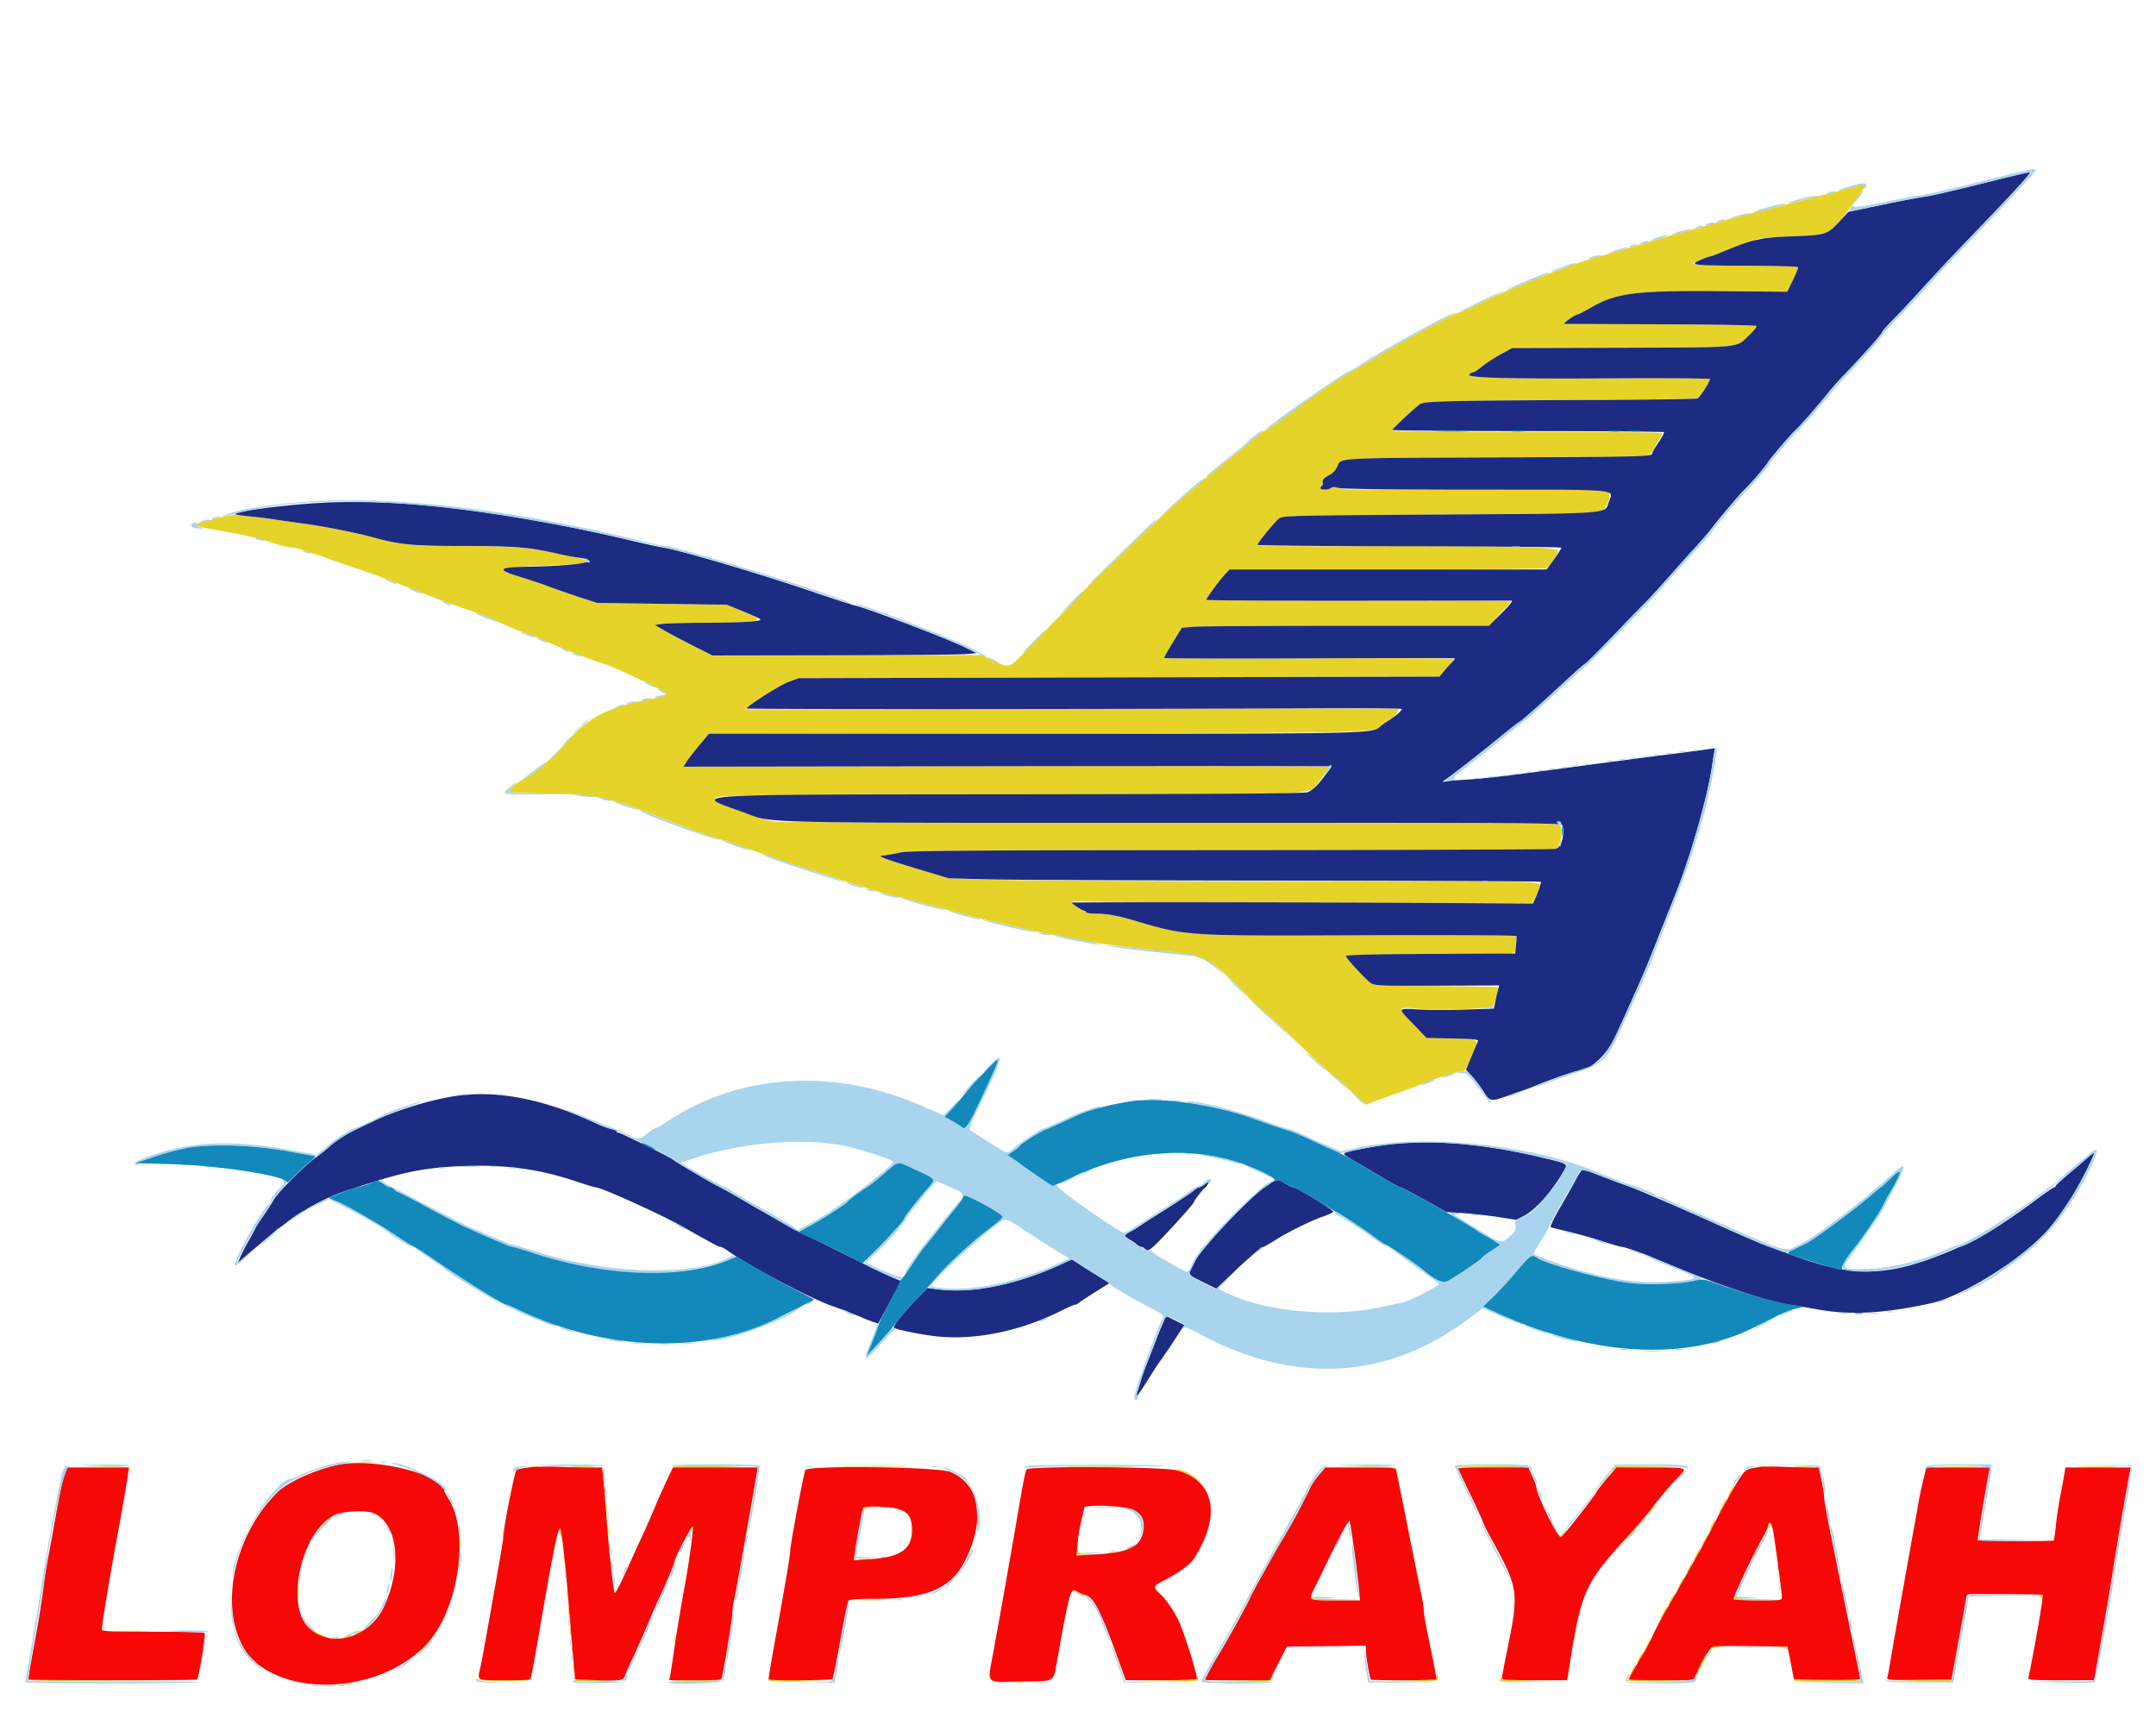
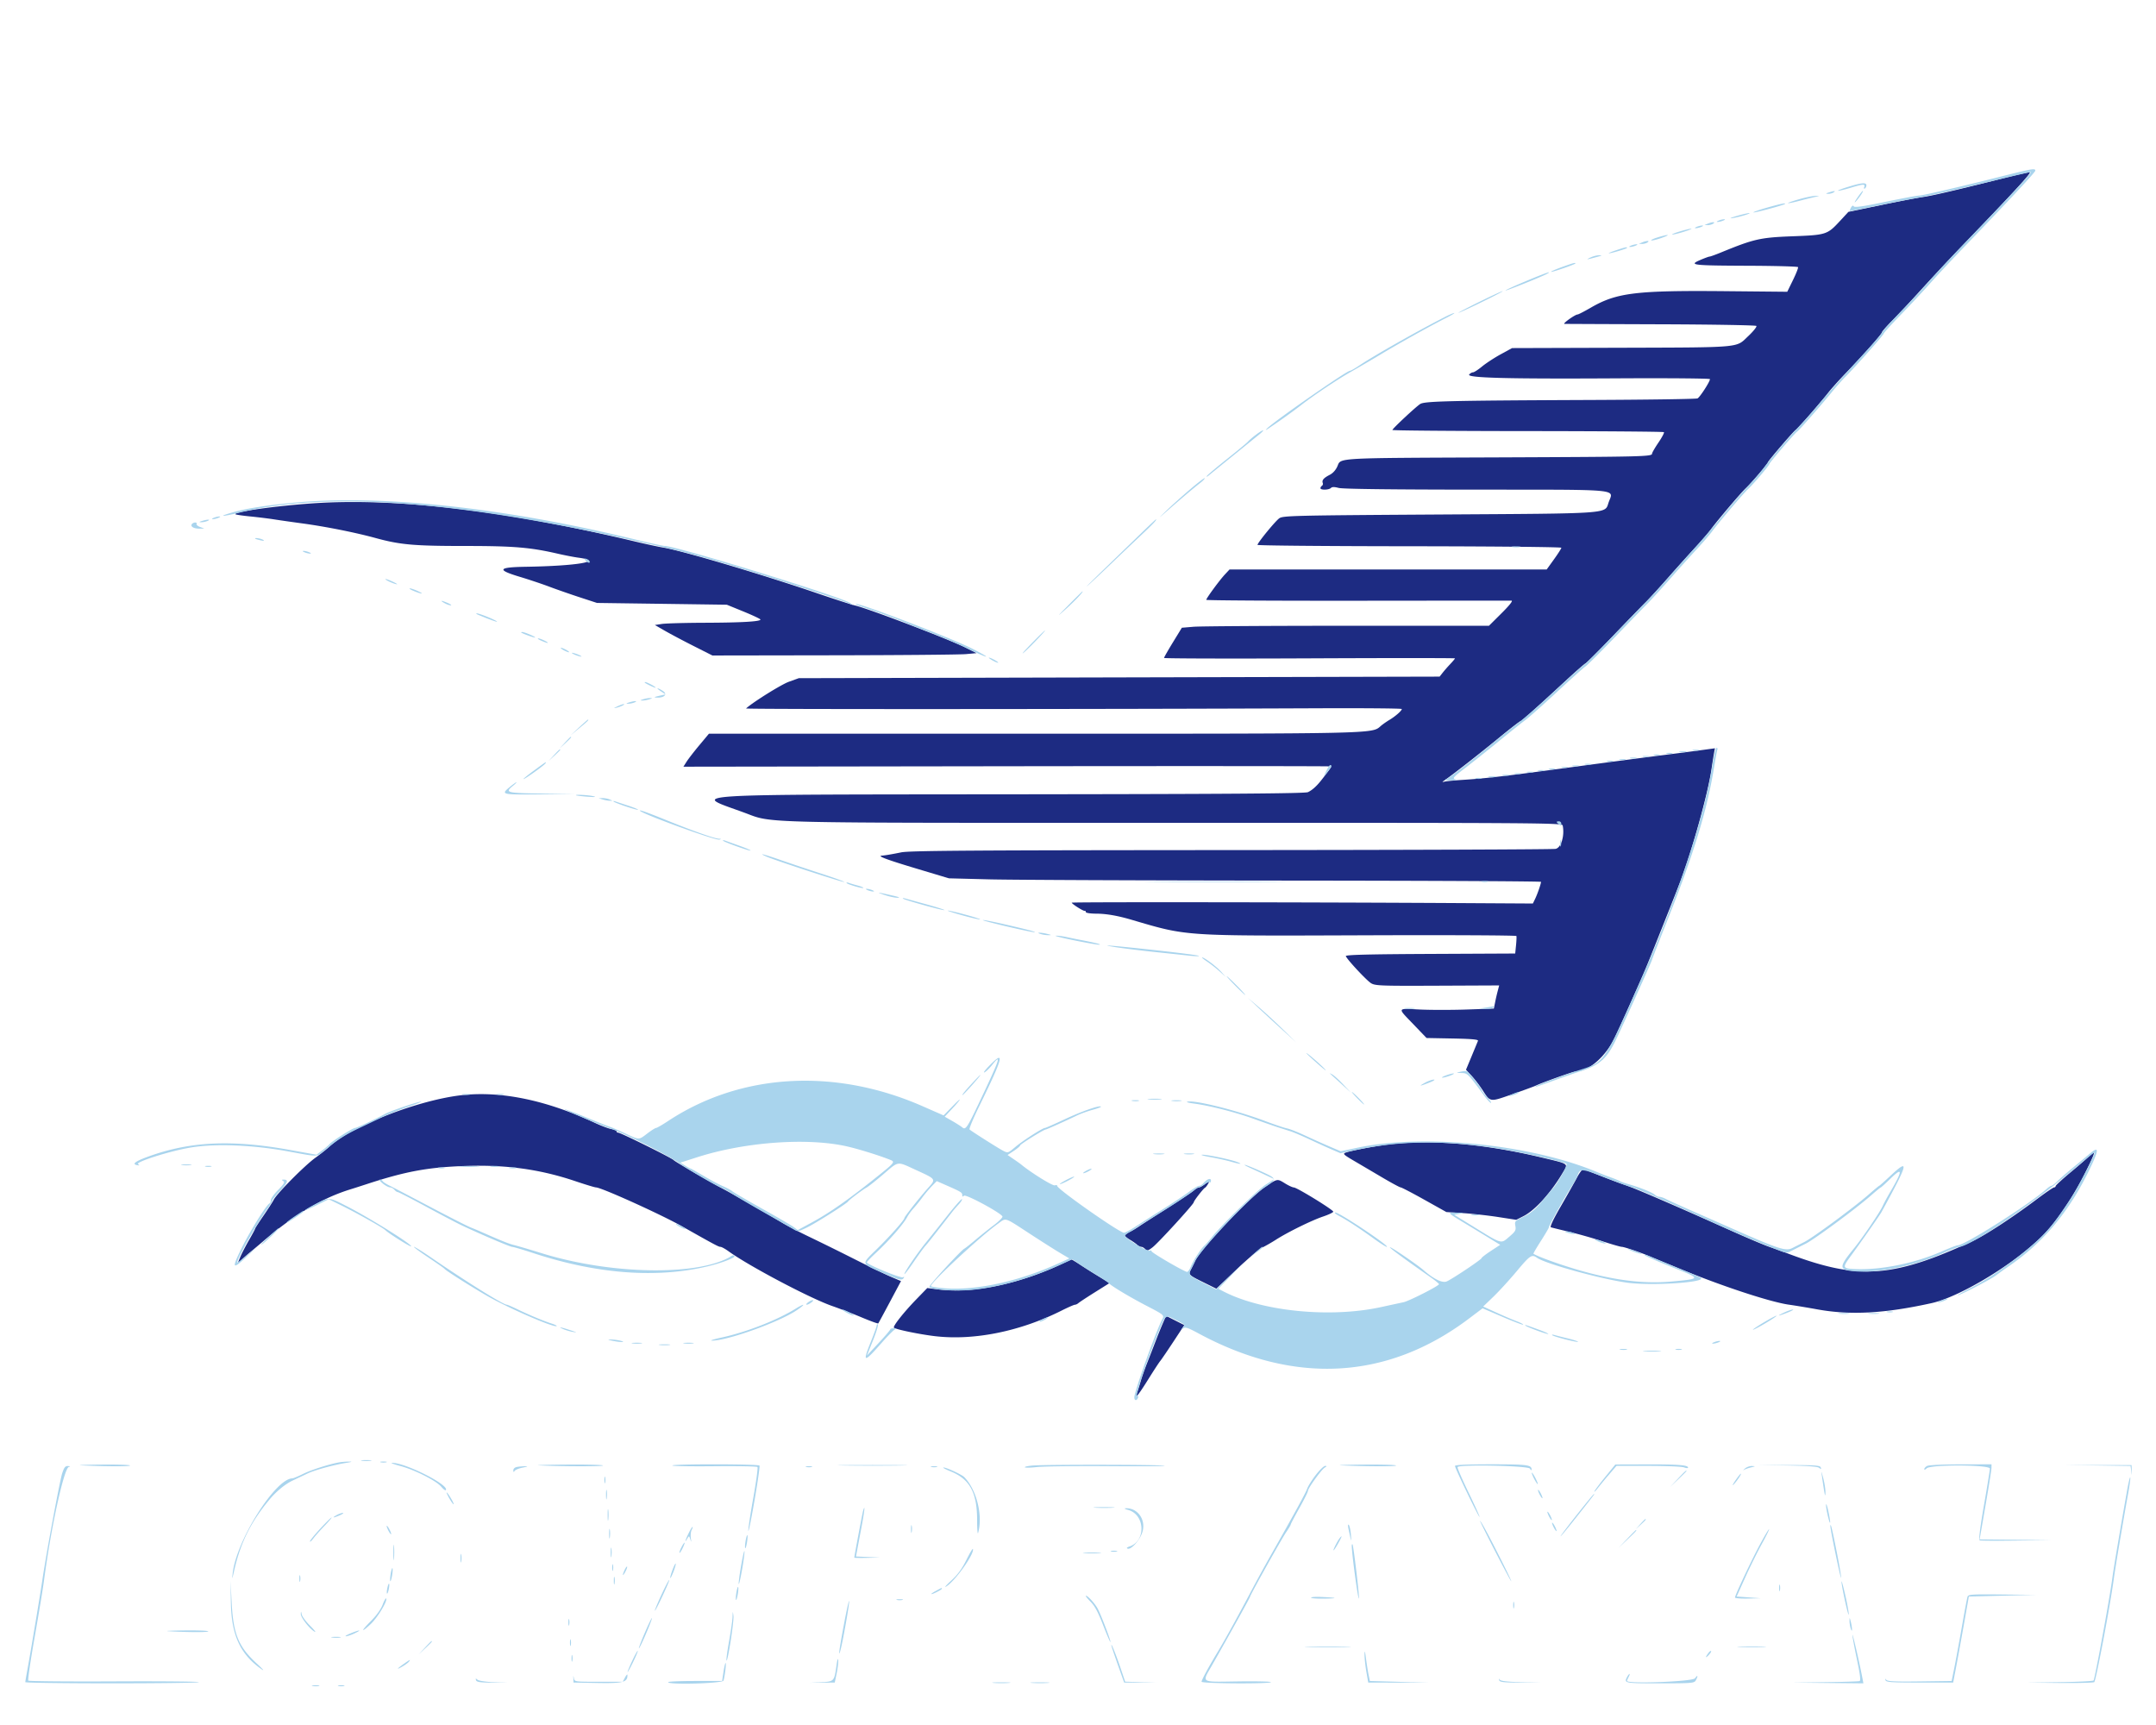
<svg xmlns="http://www.w3.org/2000/svg" width="200" height="160" viewBox="0 0 400 321">
  <g fill-rule="evenodd">
-     <path d="M345.243 34.475c-.136.137-3.758 1.135-6.669 1.838-1.041.252-3.596.897-5.677 1.434l-8.88 2.292c-2.802.723-5.422 1.429-5.822 1.569-.4.14-2.3.676-4.221 1.192-1.922.515-4.738 1.31-6.259 1.766l-5.677 1.703c-1.601.48-3.632 1.061-4.513 1.291-5.076 1.324-15.699 5.454-22.639 8.801-2.125 1.025-3.994 1.863-4.155 1.863-.708 0-9.223 4.579-14.927 8.026-1.572.95-3.799 2.255-4.949 2.9-3.13 1.757-7.063 4.468-14.028 9.671-.481.359-1.332.902-1.893 1.208-.56.305-1.744 1.19-2.63 1.966-.886.776-3.179 2.653-5.095 4.171-1.915 1.518-3.548 2.848-3.628 2.955-.08.108-.939.832-1.909 1.608-2.088 1.671-5.567 4.776-9.407 8.398-6.675 6.293-11.288 10.769-11.828 11.475-.321.418-1.958 2.134-3.639 3.813a404.113 404.113 0 0 0-6.168 6.327c-3.528 3.714-3.315 3.639-6.306 2.213l-2.228-1.062-25.036.062-25.037.063-3.493-1.766c-1.922-.972-4.345-2.257-5.386-2.855l-1.892-1.089 1.31-.199c.72-.11 4.389-.211 8.151-.224 10.909-.038 11.51-.229 6.829-2.164l-2.899-1.199-12.081-.155-12.082-.155-3.202-1.053a172.499 172.499 0 0 1-5.677-1.985 102.462 102.462 0 0 0-5.47-1.83c-4.687-1.405-4.199-1.765 2.708-2.002 8.957-.307 11.336-.686 8.657-1.38-7.224-1.872-11.643-2.357-21.496-2.359-9.605-.002-12.137-.226-16.713-1.478-3.784-1.036-9.272-2.13-13.683-2.728-1.841-.25-4.199-.587-5.24-.75a101.156 101.156 0 0 0-4.367-.548c-1.361-.138-2.605-.292-2.766-.341-.376-.117-4.178.776-7.132 1.674-.836.254.479.686 3.856 1.264 4.89.839 7.362 1.406 10.229 2.347 1.422.467 2.955.849 3.407.849.452 0 1.122.123 1.49.272.368.15 1.586.548 2.706.884 1.121.336 2.3.732 2.621.881.32.149 1.957.725 3.639 1.282 4.433 1.468 7.135 2.472 14.992 5.571 1.922.757 4.214 1.608 5.095 1.891 2.604.835 6.378 2.266 7.974 3.022 2.196 1.041 4.292 1.918 4.584 1.918.142 0 .813.242 1.492.539.678.297 1.954.84 2.835 1.208.881.367 2.125.895 2.766 1.172 2.057.891 7.253 2.84 8.042 3.016 1.143.256 10.161 4.476 11.169 5.227.728.542.156.826-2.763 1.372-7.742 1.446-11.519 3.409-15.488 8.045-2.06 2.408-5.807 5.687-7.439 6.51-1.433.722-3.274 2.113-3.274 2.474 0 .261 1.848.39 7.205.501 9.637.199 11.481.634 24.091 5.684 2.401.962 5.152 1.975 6.113 2.251 2.533.729 3.434 1.029 10.044 3.343 3.282 1.149 6.754 2.331 7.714 2.626.961.295 4.302 1.377 7.424 2.404 3.122 1.027 6.594 2.092 7.715 2.367a535.41 535.41 0 0 1 6.841 1.78c10.123 2.697 11.254 2.992 12.809 3.337.881.196 3.192.731 5.135 1.19 1.944.459 4.695 1.042 6.114 1.295 2.683.479 4.859.884 7.092 1.319 1.948.38 9.392 1.319 14.847 1.874 6.349.645 8.187 1.717 14.702 8.575.8.843 2.11 2.056 2.911 2.697.801.641 3.748 3.38 6.55 6.086 2.802 2.707 5.447 5.149 5.878 5.427.431.277 2.034 1.666 3.563 3.085l2.78 2.58 1.24-.497c.683-.273 1.83-.693 2.551-.932 1.772-.589 6.475-2.336 7.642-2.839 1.476-.637 5.668-1.911 6.286-1.911.727 0 .928-.296 2.031-2.978 1.367-3.321 1.647-3.081-3.746-3.189l-4.671-.092-2.48-2.544c-2.982-3.057-2.957-3.307.292-2.953 2.573.28 10.435.206 12.969-.121l1.585-.205.514-1.734c.283-.954.443-1.806.357-1.892-.087-.087-5.249-.179-11.471-.205-10.148-.041-11.396-.098-12.13-.548-.835-.513-4.484-4.439-4.685-5.041-.082-.246 3.953-.332 15.614-.332 14.726 0 15.735-.033 15.874-.51.143-.489.273-2.233.211-2.838-.019-.193-9.311-.258-27.452-.192-34.891.126-33.565.214-44.193-2.907-2.531-.744-4.662-1.111-6.477-1.116-1.112-.004-1.965-.133-1.965-.298 0-.16-.099-.262-.219-.228-.303.088-2.393-1.318-2.398-1.612-.002-.132 2.715-.17 6.037-.084 3.323.086 22.602.175 42.844.197l36.803.041.527-.685c.289-.377.531-.947.538-1.268.006-.32.127-.766.27-.992.753-1.19 2.048-1.158-46.363-1.128-25.485.016-50.201-.097-54.924-.251l-8.588-.28-6.114-1.828c-5.427-1.622-7.291-2.317-6.39-2.382.652-.047 1.856-.251 3.624-.612 1.534-.314 13.176-.393 61.471-.421 32.768-.019 59.908-.117 60.311-.218.925-.232 1.488-3.677.726-4.439-.363-.363-10.161-.419-72.453-.415-40.122.002-72.808-.11-73.781-.253-1.982-.291-10.324-3.323-10.666-3.876-.677-1.095-3.679-1.036 54.771-1.081 56.42-.043 55.267-.009 56.728-1.671 1.056-1.201 2.369-3.146 2.369-3.509 0-.124-27.002-.187-60.005-.142l-60.006.083.586-.925c.322-.509 1.388-1.887 2.369-3.063l1.784-2.137 60.911-.089c65.629-.096 62.698-.022 64.428-1.638.486-.455 1.16-.914 1.496-1.021.717-.227 1.704-1.604 1.347-1.877-.135-.103-27.495-.12-60.799-.039-33.304.082-60.588.135-60.63.118-.369-.149 6.723-4.622 8.139-5.133l1.836-.664 59.633-.146 59.632-.145.573-.728c.315-.4.893-1.076 1.284-1.502.392-.426.712-.891.712-1.032 0-.149-11.416-.206-26.929-.136-14.81.068-26.928.032-26.928-.079s.746-1.42 1.658-2.91l1.658-2.708 2.17-.183c1.194-.101 14.067-.184 28.607-.184h26.436l1.104-1.231c.607-.677 1.533-1.677 2.059-2.222.526-.545.902-1.045.836-1.111-.066-.066-12.844-.112-28.394-.101-15.551.011-28.274-.065-28.274-.168 0-.286 2.457-3.631 3.453-4.701l.881-.946 29.347-.004c16.14-.003 29.482-.101 29.647-.219.592-.421 2.174-2.813 2.174-3.286 0-.686-10.733-.932-36.026-.825-12.422.053-19.872-.02-19.876-.193-.014-.466 3.204-4.481 4.018-5.015.707-.463 2.978-.516 29.6-.684 15.859-.1 29.275-.281 29.814-.402 1.144-.256 2.263-2.274 1.951-3.517l-.176-.702-23.211-.039c-12.767-.021-23.759-.013-24.428.017-.668.031-1.766-.092-2.439-.274-.87-.234-1.312-.239-1.535-.016-.384.384-1.942.415-1.942.038 0-.151.125-.351.278-.446.153-.095.22-.332.149-.527-.188-.513.169-.934 1.279-1.502.62-.318 1.152-.91 1.455-1.62.678-1.587-.695-1.511 30.026-1.651l27.803-.127.644-.784c.355-.431.649-.922.655-1.091.006-.169.334-.746.729-1.281.395-.535.649-1.085.565-1.221-.084-.136-11.412-.248-25.173-.248-14.657 0-25.019-.108-25.019-.262 0-.297 4.161-4.247 5.171-4.908.802-.527 5.296-.634 32.093-.766 10.327-.051 19.046-.185 19.376-.299.54-.188 2.458-2.966 2.458-3.563 0-.135-7.893-.2-17.54-.144-20.187.116-27.791-.083-27.267-.715.185-.223.503-.405.706-.405.203 0 .964-.492 1.692-1.093.727-.601 2.281-1.616 3.452-2.256l2.13-1.164L300 64.715c23.842-.074 22.382.052 24.692-2.122.99-.932 1.691-1.805 1.557-1.94-.133-.135-8.124-.273-17.758-.306-9.634-.034-17.712-.067-17.952-.074-.451-.014 1.975-1.754 2.449-1.756.146-.001 1.259-.576 2.474-1.279 4.808-2.779 8.398-3.214 25.195-3.053l11.342.109 1.068-2.183c.587-1.201 1.011-2.282.941-2.402-.07-.12-4.147-.234-9.062-.253-4.914-.019-9.313-.117-9.777-.218l-.842-.184 1.133-.549c.624-.302 1.527-.649 2.007-.772.481-.122 2.511-.837 4.513-1.588l4.075-1.528c.935-.349 1.485-.401 6.881-.646 6.333-.288 6.513-.343 8.715-2.677 1.343-1.423 4.783-6.273 4.783-6.743 0-.215-.989-.278-1.191-.076M66.303 272.12c.68.061 1.794.061 2.474 0 .681-.061.124-.111-1.237-.111-1.361 0-1.918.05-1.237.111m-48.346.875c4.718.079 5.309.144 5.441.592.113.381.135.362.09-.079-.058-.559-.278-.583-5.442-.592l-5.382-.01 5.293.089m80.372-.009c.363.07.887.067 1.165-.006.278-.073-.018-.13-.658-.126-.641.003-.869.062-.507.132m7.566.01c1.001.057 2.638.057 3.639 0s.182-.104-1.819-.104c-2.002 0-2.821.047-1.82.104m18.607-.002c-.076.123 3.409.186 7.744.141 6.155-.064 7.941 0 8.146.291.201.284.235.269.145-.064-.131-.477-15.746-.836-16.035-.368m31.612.004c3.002.047 7.914.047 10.917 0 3.002-.047.545-.086-5.459-.086s-8.461.039-5.458.086m42.503 0c3.002.047 7.915.047 10.917 0s.546-.086-5.458-.086c-6.005 0-8.461.039-5.459.086m53.917-.002c4.64.063 6.46.185 6.645.445.184.26.221.239.135-.079-.101-.371-1.096-.438-6.645-.445l-6.526-.009 6.391.088m18.108.003c-.074.12 2.918.218 6.651.218 3.732 0 6.725-.098 6.65-.218-.074-.121-3.067-.219-6.65-.219-3.584 0-6.577.098-6.651.219m28.899.582-.705.8.74-.649c.707-.62 1.008-.652 6.841-.734l6.101-.085-6.135-.066-6.136-.067-.706.801m27.024-.595c.36.069.95.069 1.31 0 .36-.07.065-.127-.655-.127-.721 0-1.015.057-.655.127m6.996.009c.846.059 2.156.059 2.912-.001.755-.06.063-.108-1.539-.107-1.601 0-2.219.049-1.373.108m27.663.003c1.649.052 4.269.051 5.822-.001s.203-.095-2.999-.094c-3.203 0-4.473.043-2.823.095m25.457-.001c1.721.052 4.538.052 6.259 0 1.722-.051.313-.093-3.129-.093-3.443 0-4.851.042-3.13.093m-275.108 1.093c.003.641.063.868.132.506.07-.362.067-.886-.006-1.164-.073-.279-.13.018-.126.658m107.815-.196c.816.282 2.06.945 2.765 1.473l1.282.959-1.019-.931c-1.142-1.043-3.048-2.021-3.93-2.017-.32.002.086.234.902.516m78.556 1.579-.855.946.946-.855c.882-.797 1.08-1.037.855-1.037-.05 0-.476.426-.946.946m-186.086 1.674c0 .56.06.79.133.509.073-.28.073-.738 0-1.018-.073-.281-.133-.051-.133.509m209.539.291c-.326.641-.528 1.165-.448 1.165.08 0 .413-.524.74-1.165.326-.64.528-1.164.448-1.164-.08 0-.413.524-.74 1.164m-1.601 2.911c-.405.801-.672 1.456-.592 1.456.08 0 .478-.655.883-1.456.406-.8.672-1.455.592-1.455-.08 0-.477.655-.883 1.455m-207.635.291c0 .721.057 1.016.126.655.069-.36.069-.949 0-1.31-.069-.36-.126-.065-.126.655m194.263.51c-.629.804-.68.939-.191.513.583-.51 1.353-1.605 1.128-1.605-.046 0-.467.492-.937 1.092m-146.405-.607a.808.808 0 0 0-.189.51c.003.207.078.199.219-.022.118-.186.607-.396 1.087-.466l.873-.128-.898-.044c-.494-.024-.985.044-1.092.15m3.522.012c.362.07.886.067 1.164-.006.278-.072-.018-.129-.658-.126-.641.003-.869.063-.506.132M59.379 283.77l-1.592 1.674 1.74-1.601c.957-.881 1.798-1.634 1.868-1.674.071-.04.004-.073-.148-.073-.153 0-.993.753-1.868 1.674m11.765-.388c.419.618.763 1.259.763 1.423 0 .165.075.224.167.132.225-.224-.59-1.764-1.202-2.272-.27-.224-.148.098.272.717m233.496-.049-.855.946.946-.855c.882-.797 1.08-1.037.855-1.037-.05 0-.476.426-.946.946m13.399.238c-.254.492-.421 1.01-.371 1.151.05.142.31-.26.578-.893.579-1.364.449-1.526-.207-.258m10.453.12c-.099.258-.098.55.002.65.1.099.191-.07.202-.377.019-.533.031-.532.271.024.203.475.254.492.27.09.028-.675-.524-.962-.745-.387m-243.708.734c0 .56.06.79.133.509.073-.28.073-.738 0-1.018-.073-.281-.133-.051-.133.509m27.668.291c0 .721.057 1.015.126.655.069-.36.069-.95 0-1.31-.069-.36-.126-.065-.126.655m15.565-.655c-.061.12-.016.611.101 1.092.202.832.21.822.179-.219-.032-1.109-.082-1.264-.28-.873m-24.636.364c.014.24.13.764.258 1.165l.233.727.025-.727c.013-.401-.103-.925-.258-1.165-.251-.388-.279-.388-.258 0m-10.434 1.165c0 .72.057 1.015.126.655.069-.361.069-.95 0-1.311-.069-.36-.126-.065-.126.656m209.226.509-1.591 1.674 1.674-1.591c1.555-1.479 1.807-1.757 1.591-1.757-.045 0-.798.753-1.674 1.674m-12.015-.646c-.449.395-.701.719-.56.719.141 0 .565-.328.941-.728.87-.926.677-.922-.381.009m26.806.5c-.637.982-1.208 2.152-.889 1.82.408-.424 1.609-2.475 1.449-2.475-.074 0-.327.295-.56.655m-231.869 1.383c0 .881.054 1.241.121.801a6.497 6.497 0 0 0 0-1.601c-.067-.441-.121-.08-.121.8m27.642.437c.003.64.063.868.133.506.069-.362.067-.886-.006-1.164-.073-.279-.13.017-.127.658m-39.867 1.164c.002.961.056 1.319.121.796.065-.523.064-1.309-.003-1.747-.066-.437-.119-.009-.118.951m253.185-.436c-.326.64-.528 1.164-.448 1.164.08 0 .413-.524.739-1.164.327-.641.529-1.165.449-1.165-.08 0-.413.524-.74 1.165m-116.594-.426c-.48.22-.669.405-.419.413.249.007.708-.18 1.019-.415.69-.522.542-.521-.6.002m-9.718.644c-.033.631.05.653 2.222.597l2.256-.058-2.091-.1c-1.674-.08-2.118-.199-2.223-.597-.094-.359-.14-.315-.164.158m115.25.655c-.327.641-.529 1.165-.449 1.165.08 0 .413-.524.74-1.165.327-.64.528-1.164.448-1.164-.08 0-.413.524-.739 1.164m-109.24-.376c.362.069.886.067 1.165-.006.278-.073-.018-.13-.659-.127-.64.003-.868.063-.506.133m-101.464.958c0 .561.06.79.133.51.073-.28.073-.739 0-1.019-.073-.28-.133-.051-.133.509m59.103-.09c.28.073.738.073 1.018 0 .281-.073.051-.133-.509-.133s-.79.06-.509.133m-4.228.3c.517.065 1.434.066 2.038.003.604-.063.181-.116-.94-.117-1.121-.001-1.615.05-1.098.114m-46.142.955c0 .56.06.789.134.509.073-.28.073-.738 0-1.019-.074-.28-.134-.051-.134.51m-28.232.436c.003.641.062.869.132.507.07-.363.067-.887-.006-1.165-.073-.278-.13.018-.126.658m228.893.146c-.249.48-.386.873-.306.873.08 0 .348-.393.597-.873.248-.48.386-.873.306-.873-.08 0-.349.393-.597.873m16.516 0c0 .56.059.79.133.51a2.398 2.398 0 0 0 0-1.019c-.074-.281-.133-.051-.133.509m-225.603 1.31c.002.801.058 1.094.125.651.067-.442.065-1.097-.004-1.455-.069-.359-.124.004-.121.804m207.486 1.601c-.327.641-.529 1.165-.449 1.165.08 0 .413-.524.74-1.165.326-.64.528-1.164.448-1.164-.08 0-.413.524-.739 1.164m-257.251 1.31c.001 1.281.052 1.769.113 1.084.062-.684.061-1.732-.002-2.329-.062-.596-.113-.036-.111 1.245m50.04.728c0 .561.06.79.133.51a2.398 2.398 0 0 0 0-1.019c-.073-.281-.133-.051-.133.509m95.092-.218c.22.28.678.494 1.019.475.588-.032.59-.04.037-.176a3.315 3.315 0 0 1-1.019-.476c-.38-.289-.385-.266-.037.177m43.253.535c-.437.706.523.86 4.841.774l4.49-.088-4.616-.065c-3.967-.055-4.593-.126-4.449-.501.194-.506.021-.585-.266-.12m67.484.047c-.412.52-.991 1.674-.841 1.674.07 0 .398-.459.728-1.019.601-1.018.657-1.342.113-.655m68.233-.141c.181.118.396.476.476.796.111.446.153.395.179-.218.024-.583-.105-.8-.476-.796-.323.002-.389.082-.179.218m-56.949.432c-.004.467.382.504 4.581.445l4.585-.064-4.355-.089c-3.028-.063-4.423-.198-4.58-.446-.157-.247-.228-.2-.231.154m-162.364.435c1.249.055 3.214.054 4.367-.001 1.154-.055.132-.1-2.269-.099-2.402 0-3.346.045-2.098.1m-54.446 2.112c0 .721.057 1.016.126.655.069-.36.069-.949 0-1.31-.069-.36-.126-.065-.126.655m203.705.292c-.327.64-.528 1.164-.448 1.164.08 0 .413-.524.739-1.164.327-.641.529-1.165.449-1.165-.08 0-.413.524-.74 1.165M56.624 302.73c.866.975 2.801 2.067 3.638 2.053.24-.003-.208-.258-.995-.566-.788-.307-1.901-.989-2.474-1.515l-1.042-.955.873.983m48.835 1.055c.003.64.063.868.133.506.069-.362.067-.887-.006-1.165-.073-.278-.13.018-.127.659m-84.426-.22c1.562.052 4.116.052 5.677 0s.284-.095-2.838-.095-4.4.043-2.839.095m44.76.22c-.4.228-.596.416-.436.416.16 0 .618-.188 1.019-.416.4-.229.596-.416.436-.416-.16 0-.618.187-1.019.416m59.177 1.31c0 .72.057 1.015.126.655.07-.361.07-.95 0-1.31-.069-.361-.126-.066-.126.655m-61.215-.583c-.599.192-.625.238-.145.258.32.014.779-.102 1.019-.258.51-.329.156-.329-.874 0m-2.547.492c.28.073.739.073 1.019 0 .28-.073.051-.133-.509-.133-.561 0-.79.06-.51.133m244.76.964c-.327.64-.529 1.164-.449 1.164.081 0 .413-.524.74-1.164.327-.64.529-1.165.449-1.165-.08 0-.413.525-.74 1.165m-227.657.437c-.707.72-1.22 1.31-1.14 1.31.08 0 .724-.59 1.432-1.31.707-.721 1.22-1.31 1.14-1.31-.08 0-.724.589-1.432 1.31m27.433.436c0 .561.06.79.134.51.073-.28.073-.739 0-1.019-.074-.28-.134-.051-.134.509m212.063-.388c-.107.107-.192.336-.19.51.003.2.085.188.225-.031.121-.191.938-.396 1.815-.456l1.595-.109-1.626-.054c-.894-.03-1.712.033-1.819.14m12.757.012c.638.071 1.271.283 1.405.471.168.235.207.205.127-.095-.08-.297-.528-.447-1.405-.47-1.278-.034-1.279-.033-.127.094m-284.276 2.269c.87.88 1.647 1.601 1.727 1.601.08 0-.566-.721-1.436-1.601-.869-.881-1.646-1.602-1.727-1.602-.08 0 .567.721 1.436 1.602m258.59-.947c-.412.521-.992 1.674-.841 1.674.07 0 .397-.458.728-1.018.601-1.019.656-1.342.113-.656m11.119 1.704c-.573 1.137-.994 2.115-.936 2.173.058.058.589-.872 1.181-2.067.591-1.195 1.012-2.173.935-2.173-.076 0-.608.93-1.18 2.067m-209.95.844c0 .72.057 1.015.126.655.07-.36.07-.95 0-1.31-.069-.36-.126-.066-.126.655m197.01.582c-.327.64-.529 1.165-.449 1.165.08 0 .413-.525.74-1.165s.528-1.164.448-1.164c-.08 0-.412.524-.739 1.164m-67.17 1.304c-.198.354-1.323.446-6.346.516l-6.106.085 6.176.066c5.914.064 6.19.042 6.488-.515.356-.665.155-.809-.212-.152m30.78-.049c0 .426-.642.489-5.75.565l-5.75.085 5.759.067c5.726.065 6.815-.121 5.922-1.014-.1-.1-.181.034-.181.297m-262.225.201c.104.381 2.08.437 15.524.44l15.405.004-15.268-.079c-11.75-.061-15.327-.163-15.524-.441-.188-.265-.225-.245-.137.076m83.886.065c.058.283 1.238.371 4.976.371s4.919-.088 4.976-.371c.041-.204.009-.237-.073-.073-.092.186-1.946.299-4.903.299s-4.811-.113-4.903-.299c-.081-.164-.114-.131-.073.073m35.517 0c.058.283 1.238.371 4.976.371s4.918-.088 4.976-.371c.041-.204.008-.237-.073-.073-.092.186-1.946.299-4.903.299s-4.811-.113-4.903-.299c-.081-.164-.114-.131-.073.073m98.28-.071c0 .177-2.592.318-6.768.37l-6.769.084 6.914.067c5.982.058 6.914.008 6.914-.37 0-.24-.065-.436-.145-.436-.08 0-.146.128-.146.285m56.482.078c-.004.472.464.505 6.327.443l6.332-.066-6.1-.085c-4.428-.062-6.162-.183-6.327-.443-.159-.251-.229-.205-.232.151m-172.349.292c.001.12 1.802.194 4.004.165 4.06-.053 3.579-.165-1.311-.306-1.481-.043-2.693.02-2.693.141m36.062.006c.124.124 2.771.189 5.882.145l5.655-.08-5.881-.145c-3.235-.08-5.78-.044-5.656.08m159.863-.006c0 .12 2.784.192 6.187.16 6.259-.058 5.536-.166-2.039-.304-2.282-.041-4.148.023-4.148.144m30.859 0c0 .12 2.809.218 6.242.218s6.303-.098 6.377-.218c.074-.121-2.735-.219-6.242-.219s-6.377.098-6.377.219m23.435-.073-6.113.163 6.023.064c3.773.04 6.091-.045 6.204-.227.099-.16.139-.263.09-.228-.05.036-2.841.138-6.204.228m23.217.217c1.722.051 4.538.051 6.259 0 1.722-.051.313-.094-3.129-.094-3.443 0-4.851.043-3.13.094m-190.975.275c.28.073.739.073 1.019 0 .28-.074.051-.134-.509-.134-.561 0-.79.06-.51.134m-125.324.296c.362.07.886.067 1.164-.006.279-.073-.018-.13-.658-.127-.64.004-.868.063-.506.133m-3.642.294c.44.066 1.16.066 1.601 0 .44-.067.08-.122-.801-.122s-1.241.055-.8.122" fill="#e6d329" />
-     <path d="M62.822 272.497c-4.092.69-9.789 3.191-11.811 5.186-7.64 7.539-10.643 19.946-6.786 28.039 4.969 10.425 25.715 10.33 34.897-.16 5.712-6.526 7.656-20.643 3.682-26.735-.389-.597-.708-1.195-.708-1.328 0-2.959-12.361-6.167-19.274-5.002m35.036.567c-1.178.134-2.252.355-2.388.491-.294.293-2.311 10.352-2.311 11.523 0 .448-.388 3.007-.861 5.685l-1.296 7.345c-1.283 7.283-1.971 11.043-2.222 12.137-.591 2.583-.899 2.419 4.519 2.419 4.744 0 4.799-.008 4.924-.655.069-.361.267-1.376.44-2.256.172-.881.773-4.287 1.335-7.57 2.307-13.478 3.312-18.343 3.658-17.704.253.468.992 6.988 1.461 12.901.191 2.402.559 6.79.818 9.752l.47 5.386 4.025.146c4.435.16 4.996.062 5.302-.928.115-.37.789-1.905 1.498-3.41.71-1.506 2.011-4.453 2.893-6.551.881-2.097 1.802-4.206 2.047-4.686.924-1.816 2.721-6.085 2.721-6.465 0-.645 3.293-6.945 3.424-6.551.143.428-.595 5.968-1.367 10.25-.993 5.515-1.734 9.989-2.22 13.392-.263 1.841-.546 3.708-.63 4.148l-.153.801h4.834c4.778 0 4.836-.008 4.973-.655.633-3.003 1.912-10.835 1.917-11.745.004-.626.13-1.668.28-2.316.15-.648.468-2.286.708-3.639.239-1.353.638-3.574.886-4.935a2780.99 2780.99 0 0 0 2.692-15.357l.161-.946h-15.78l-1.141 2.402a148 148 0 0 0-2.355 5.313 144.764 144.764 0 0 1-2.108 4.804 322.129 322.129 0 0 0-2.137 4.657c-2.286 5.089-3.024 6.512-3.158 6.093-.073-.229-.28-1.726-.46-3.327l-.458-4.076c-.072-.64-.332-3.784-.576-6.986-.245-3.203-.526-6.511-.625-7.351l-.179-1.529-2.507-.001a185.298 185.298 0 0 1-5.71-.126c-1.761-.069-4.166-.015-5.344.12m229.507-.107c-2.758.28-2.985.381-3.999 1.798-.929 1.297-4.225 7.214-5.791 10.398-.745 1.515-4.952 9.011-8.176 14.57-1.026 1.769-2.094 3.8-2.373 4.513-.28.712-.957 2.031-1.505 2.93-1.248 2.048-3.046 5.224-3.046 5.38 0 .065 2.718.118 6.04.117h6.041l1.011-2.247c.555-1.236 1.22-2.458 1.477-2.715.257-.257.553-.689.657-.96.171-.447.843-.485 7.255-.414l7.067.078.223 1.019c.123.56.396 1.936.607 3.056l.383 2.038 6.162.079c3.773.048 6.162-.029 6.162-.2 0-.152-.204-1.236-.453-2.407-.679-3.185-4.702-22.848-5.525-27.004-.394-1.992-.717-3.957-.716-4.367.001-.409-.223-1.825-.496-3.146l-.498-2.402-1.906-.001a144.16 144.16 0 0 1-4.671-.116c-1.521-.063-3.289-.062-3.93.003M11.279 274.6c-.259.84-.948 4.214-1.531 7.496a665.293 665.293 0 0 1-1.461 8.006c-.221 1.121-.611 3.675-.866 5.677a168.287 168.287 0 0 1-1.19 7.569c-1.267 6.865-1.628 9.066-1.507 9.188.168.168 31.132.177 31.3.008.39-.389 1.706-8.484 1.412-8.682-.175-.118-4.543-.216-9.707-.219-8.167-.003-9.388-.061-9.388-.443 0-1.025 1.622-10.747 3.206-19.212.538-2.871 1.51-8.554 1.657-9.679l.161-1.238H11.751l-.472 1.529m137.965-1.033c-.558 1.953-2.81 14.041-2.81 15.082 0 .801-.892 6.042-3.088 18.151-.563 3.099-.976 5.681-.92 5.738.224.224 11.661.157 11.869-.069.122-.133.779-3.386 1.461-7.229s1.368-7.15 1.526-7.351c.207-.263 1.543-.364 4.835-.364 9.941-.002 14.393-1.944 17.029-7.426 3.66-7.613 2.503-14.009-2.931-16.2-2.365-.954-26.708-1.254-26.971-.332m41.222-.132c-.282.355-.593 1.915-1.812 9.098a2763.974 2763.974 0 0 1-4.401 24.856c-1.147 6.215-1.688 5.637 5.163 5.519 6.663-.115 5.924.37 6.797-4.465 2.233-12.371 2.428-13.046 3.554-12.317a5.645 5.645 0 0 0 1.438.623c1.748.43 2.939 2.756 6.548 12.785l1.126 3.129h6.623c4.157.001 6.623-.106 6.623-.286 0-.988-2.113-7.798-3.223-10.387-.802-1.872-2.43-4.296-3.599-5.36-1.372-1.249-1.318-1.518.49-2.41 2.64-1.302 5.092-3.071 5.798-4.185 5.102-8.048 3.863-14.47-3.17-16.42-2.478-.687-27.424-.848-27.955-.18m54.398 1.014c-.647.758-1.358 1.774-1.58 2.257-1.219 2.661-3.591 7.102-5.074 9.498-1.265 2.045-6.187 10.902-6.187 11.135 0 .247-4.652 8.672-5.81 10.521a51.412 51.412 0 0 0-1.868 3.275l-.774 1.529h12.11l1.592-3.13 1.592-3.129 7.35-.078 7.351-.078.016.951c.018 1.163.711 5.123.934 5.346.195.196 11.918.156 12.115-.04.137-.138-.173-1.82-1.552-8.43-.401-1.922-.732-3.928-.735-4.458-.004-.53-.271-2.168-.594-3.639-.324-1.471-1.443-6.998-2.488-12.282s-1.968-9.836-2.052-10.116c-.139-.466-.714-.51-6.66-.51h-6.508l-1.178 1.378m25.878-1.203c0 .096.965 2.159 2.145 4.585 1.179 2.426 2.241 4.738 2.361 5.138.119.401.754 1.711 1.412 2.912 5.479 10.012 5.478 10.003 3.086 21.821-.469 2.314-.852 4.378-.852 4.585 0 .296 1.298.377 6.072.377h6.072l.359-2.256c2.325-14.611 2.821-15.699 11.459-25.108 1.25-1.362 2.818-3.197 3.485-4.077 1.703-2.252 3.923-4.876 5.376-6.355 1.794-1.826 1.878-1.797-5.136-1.797h-6.374l-1.805 2.111c-.992 1.161-1.88 2.307-1.972 2.547-.209.547-6.086 8.058-6.509 8.319-.549.339-4.633-7.942-4.625-9.375.001-.181-.335-1.065-.747-1.965l-.749-1.637h-6.529c-3.591 0-6.529.079-6.529.175m86.524 2.373c-.337 1.401-.696 3.071-.798 3.711a471.85 471.85 0 0 1-1.035 5.823c-1.183 6.494-4.103 23.03-4.499 25.473-.09.56-.233 1.251-.316 1.534-.142.483.226.511 5.897.437l6.048-.079.505-2.765c.277-1.522.829-4.535 1.226-6.696.397-2.162.81-4.487.918-5.168.194-1.223.209-1.237 1.407-1.248 4.321-.04 12.848.051 12.935.137.174.175-1.796 11.504-2.674 15.376-.107.473.33.51 6.084.51h6.198l.201-1.383c.111-.761.717-4.265 1.349-7.788.631-3.522 1.346-7.714 1.588-9.315.798-5.27 2.989-18.095 3.495-20.452l.14-.655H383.774l-.181 1.092c-.1.6-.308 1.747-.462 2.547-.701 3.627-.934 5.111-1.155 7.36-.13 1.325-.32 2.493-.421 2.595-.19.189-13.919.137-14.11-.054-.091-.092 1.735-11.085 2.142-12.885l.148-.655h-11.856l-.613 2.548m-148.096 5.019c2.505.558 3.422 1.936 2.943 4.426-.537 2.791-2.786 3.861-8.817 4.196l-3.573.198.168-2.007c.092-1.104.425-3.146.741-4.538l.573-2.531 1.072-.115c1.68-.179 5.294.015 6.893.371m-43.31.013c2.293.491 3.068 1.312 3.219 3.409.292 4.024-1.825 5.699-7.68 6.077l-3.116.202.201-1.574c.256-1.999 1.364-7.908 1.536-8.197.193-.323 4.216-.265 5.84.083m-96.951.921c4.504 1.935 5.4 9.873 1.958 17.343-2.751 5.971-10.147 7.982-14.15 3.848-4.433-4.58-.869-18.631 5.33-21.009 1.522-.585 5.669-.694 6.862-.182m182.464 6.666c.391 2.786.8 6.082.91 7.322l.199 2.257h-4.535c-5.133 0-5.102.014-4.121-1.923a524.96 524.96 0 0 0 2.764-5.647c2.204-4.555 3.76-7.388 3.952-7.196.066.066.44 2.4.831 5.187m78.162-2.357c.659 4.482 1.459 10.648 1.464 11.281.005.651-.02.655-4.507.655-2.482 0-4.512-.106-4.512-.234 0-.508 3.892-8.775 5.11-10.855.712-1.215 1.294-2.404 1.294-2.644 0-.562.337-.896.614-.61.119.123.361 1.206.537 2.407" fill="#f90707" />
    <path d="M371.616 33.318c-8.439 2.129-12.746 3.13-14.411 3.351-.88.116-4.352.785-7.714 1.486l-6.114 1.273-1.575 1.7c-2.361 2.548-2.526 2.6-8.905 2.844-5.927.227-7.106.495-13.224 3.005-1.028.422-1.986.767-2.129.767-.143 0-.939.293-1.77.651-2.175.938-1.462 1.02 9.172 1.061 4.915.019 8.992.133 9.062.253.07.12-.354 1.201-.941 2.402l-1.068 2.183-11.342-.109c-16.797-.161-20.387.274-25.195 3.053-1.215.703-2.328 1.278-2.474 1.279-.474.002-2.9 1.742-2.449 1.756.24.007 8.318.04 17.952.074 9.634.033 17.625.171 17.758.306.134.135-.567 1.008-1.557 1.94-2.31 2.174-.85 2.048-24.692 2.122l-19.214.059-2.13 1.164c-1.171.64-2.725 1.655-3.452 2.256-.728.601-1.489 1.093-1.692 1.093-.203 0-.521.182-.706.405-.524.632 7.08.831 27.267.715 9.647-.056 17.54.009 17.54.144 0 .476-1.881 3.383-2.32 3.588-.245.114-8.961.243-19.369.288-26.762.113-31.431.222-32.238.752-.869.569-5.171 4.592-5.171 4.835 0 .104 11.33.198 25.176.208 13.847.01 25.256.099 25.354.196.098.098-.358.967-1.013 1.931-.655.964-1.191 1.889-1.191 2.055 0 .565-1.333.598-28.821.711-30.406.125-29.057.05-29.735 1.637-.303.71-.835 1.302-1.455 1.62-1.11.568-1.467.989-1.279 1.502.071.195.004.432-.149.527-.153.095-.278.295-.278.446 0 .377 1.558.346 1.942-.038.22-.22.648-.223 1.441-.011.735.197 9.642.308 25.537.318 27.706.018 25.595-.186 24.705 2.389-.743 2.152.864 2.038-31.659 2.24-26.625.166-28.893.218-29.6.681-.683.448-3.927 4.387-4.091 4.969-.036.127 12.675.243 28.246.257 15.571.015 28.311.139 28.311.277 0 .137-.613 1.103-1.363 2.144l-1.362 1.895H228.206l-.881.946c-1.01 1.086-3.453 4.417-3.453 4.709 0 .108 12.675.183 28.166.167 15.491-.016 28.382-.023 28.646-.015.301.01-.395.886-1.861 2.344l-2.342 2.329h-26.406c-14.523 0-27.383.083-28.577.184l-2.17.183-1.658 2.708c-.912 1.49-1.658 2.799-1.658 2.911 0 .111 12.183.146 27.074.077 14.891-.068 27.074-.066 27.074.005 0 .071-.387.536-.86 1.034a27.36 27.36 0 0 0-1.43 1.632l-.57.728-59.632.145-59.633.146-1.848.667c-1.431.518-6.682 3.794-7.963 4.968-.182.168 65.128.146 106.245-.034 8.686-.039 15.793.023 15.793.137 0 .317-1.192 1.362-2.329 2.043-.56.335-1.292.853-1.625 1.15-1.593 1.419-.868 1.404-65.058 1.404h-59.936l-1.787 2.141c-.983 1.178-2.052 2.559-2.374 3.068l-.587.926 60.298-.084c33.164-.046 60.298-.03 60.298.035 0 .113-1.101 1.605-2.033 2.756-.819 1.011-1.603 1.692-2.334 2.03-.54.249-14.047.351-52.256.396-66.42.078-62.428-.184-52.556 3.451 5.351 1.971.999 1.869 79.63 1.859 67.789-.009 72.496.022 72.591.481.398 1.912-.288 4.174-1.324 4.368-.568.107-27.774.209-60.458.227-48.169.028-59.785.107-61.319.421-1.768.361-2.972.565-3.624.612-.899.065.961.76 6.39 2.388l6.114 1.833 7.569.193c4.163.106 28.955.209 55.094.228 26.139.02 47.526.125 47.526.234 0 .356-.658 2.258-1.091 3.155l-.424.878-13.726-.08c-29.276-.169-72.095-.214-72.092-.075.006.228 2.154 1.589 2.398 1.518.12-.034.219.068.219.228 0 .165.853.294 1.965.298 1.815.005 3.946.372 6.477 1.116 10.628 3.121 9.302 3.033 44.193 2.907 15.083-.055 27.458.007 27.502.138.043.13.011.916-.073 1.747l-.152 1.509-15.816.075c-11.631.056-15.788.163-15.707.406.202.605 3.855 4.529 4.7 5.047.76.467 1.824.507 12.335.46l11.502-.051-.211.816a36.505 36.505 0 0 0-.565 2.446l-.216 1.047-5.045.173c-2.775.096-6.694.096-8.709.001-4.351-.206-4.257-.419-1.215 2.749l2.449 2.552 4.852.092c3.584.069 4.816.183 4.716.437-.075.189-.607 1.477-1.182 2.861l-1.047 2.517 1.041 1.122c.573.617 1.465 1.777 1.984 2.578 1.54 2.376 1.33 2.343 5.576.862 2.068-.721 4.023-1.436 4.343-1.588 1.22-.578 6.939-2.622 7.336-2.622 2.551 0 5.784-2.818 7.514-6.55 2.07-4.464 5.062-11.181 5.901-13.246 1.232-3.034 5.416-13.55 6.024-15.139 2.316-6.054 5.293-16.71 5.979-21.397.188-1.281.407-2.669.488-3.085l.146-.756-2.72.37a876 876 0 0 1-6.505.85c-4.693.595-9.47 1.225-20.67 2.727-9.689 1.3-12.944 1.669-17.03 1.931-1.521.098-3.028.239-3.348.314-.556.129-.558.119-.043-.235 1.464-1.003 6.679-5.074 10.075-7.866 2.095-1.721 3.913-3.129 4.041-3.129.22 0 1.636-1.267 8.751-7.832 1.666-1.537 3.184-2.86 3.373-2.94.19-.08 2.482-2.372 5.094-5.094 2.611-2.722 5.351-5.547 6.088-6.276.737-.73 2.65-2.819 4.251-4.643a317.874 317.874 0 0 1 4.959-5.515c1.126-1.209 2.43-2.722 2.897-3.363 1.207-1.652 5.617-6.848 6.549-7.714 1.056-.982 4.081-4.526 4.081-4.782 0-.231 4.862-5.899 5.183-6.043.285-.127 4.608-5.067 5.967-6.818.608-.784 2.122-2.474 3.364-3.755 3.174-3.274 6.738-7.296 6.738-7.604 0-.143.848-1.111 1.884-2.15 1.036-1.04 3.426-3.594 5.312-5.675a441.442 441.442 0 0 1 7.359-7.875c10.493-10.917 13.413-14.104 12.905-14.082-.292.013-2.758.585-5.48 1.272M57.787 93.652c-6.982.469-15.037 1.597-14.59 2.044.084.084 1.305.265 2.714.404 1.408.138 3.412.384 4.453.547 1.041.163 3.399.5 5.24.75 4.411.598 9.899 1.692 13.683 2.728 4.575 1.252 7.11 1.476 16.675 1.476 9.028 0 12.117.258 17.24 1.44 1.281.296 3.007.628 3.835.738 4.919.653-.223 1.54-9.799 1.691-5.213.082-5.495.559-1.107 1.874 1.648.494 4.109 1.318 5.47 1.83 1.361.513 3.916 1.404 5.677 1.979l3.202 1.047 12.082.165 12.081.166 3.13 1.279c1.721.704 3.129 1.37 3.129 1.481 0 .371-3.526.575-10.304.597-3.699.012-7.316.111-8.036.221l-1.31.199 1.892 1.089c1.041.598 3.45 1.875 5.353 2.835l3.46 1.748 22.595-.037c12.427-.019 23.488-.118 24.58-.218l1.986-.182-1.95-.987c-3.021-1.529-18.153-7.302-20.653-7.879-.64-.148-3.915-1.207-7.278-2.353-10.456-3.564-25.108-7.902-28.53-8.447-.8-.127-3.158-.637-5.24-1.133-23.969-5.711-44.278-8.124-59.68-7.092m27.657 110.132c-8.058.862-20.642 5.731-24.737 9.572-.485.455-1.668 1.393-2.628 2.086-1.982 1.428-7.157 6.639-7.75 7.805-.215.424-1.082 1.77-1.925 2.992-.844 1.222-1.534 2.291-1.534 2.376 0 .085-.518 1.054-1.152 2.153-.633 1.099-1.367 2.519-1.63 3.155l-.478 1.157.83-.761a41.391 41.391 0 0 1 1.557-1.353 208.4 208.4 0 0 0 2.554-2.15c5.673-4.841 10.844-7.899 16.078-9.507.56-.173 1.87-.592 2.911-.933 7.264-2.378 11.356-3.141 18.195-3.396 7.687-.286 14.072.582 20.691 2.811 1.91.643 3.648 1.17 3.864 1.17.982 0 12.096 5.026 16.04 7.254 6.046 3.414 6.784 3.808 7.131 3.808.202 0 .878.37 1.503.822 3.798 2.749 15.217 8.775 19.33 10.202 1.361.472 3.814 1.42 5.451 2.106 1.636.687 3.023 1.19 3.082 1.119.058-.071 1.034-1.873 2.169-4.004l2.064-3.875-1.798-.764c-.989-.42-4.025-1.888-6.747-3.264a524.155 524.155 0 0 0-8.442-4.168c-1.922-.918-4.214-2.107-5.095-2.644-1.885-1.148-9.161-5.322-10.713-6.145-2.938-1.559-9.263-5.234-9.52-5.531-.337-.392-9.868-5.106-10.322-5.106-.167 0-.304-.113-.304-.253 0-.139-.425-.323-.946-.41-.52-.086-1.928-.617-3.129-1.18-8.909-4.173-17.293-5.926-24.6-5.144m173.508 9.057c-2.615.244-7.945 1.205-9.148 1.65-.563.208-.394.376 1.491 1.482 1.169.685 3.551 2.088 5.294 3.117 1.742 1.029 3.303 1.871 3.469 1.871.165 0 2.145 1.032 4.4 2.293l4.101 2.293 3.12.2c1.716.11 4.642.436 6.502.723l3.381.523 1.359-.692c2.122-1.081 4.969-4.204 7.181-7.877 1.204-1.997 1.524-1.754-4.076-3.087-9.935-2.366-19.253-3.225-27.074-2.496m129.523 2.04c-.306.341-1.899 1.736-3.541 3.1-1.641 1.364-2.983 2.593-2.983 2.73s-.132.25-.292.25c-.161 0-1.569.96-3.13 2.134-4.567 3.435-9.658 6.76-12.008 7.843-14.864 6.851-21.175 7.294-34.207 2.402-1.12-.421-2.79-1.023-3.709-1.338-.919-.315-3.867-1.559-6.55-2.763-9.881-4.436-18.604-8.2-20.163-8.702-1.264-.406-5.196-1.912-7.771-2.976-.2-.083-.727.576-1.246 1.555-.495.935-1.872 3.376-3.059 5.426-1.353 2.334-2.029 3.769-1.81 3.842.192.064 1.725.442 3.406.841a91.747 91.747 0 0 1 6.203 1.762c1.73.57 3.352 1.036 3.604 1.036.413 0 3.188.938 5.04 1.704l5.386 2.229c8.003 3.313 17.179 6.342 20.697 6.832 1.106.154 3.451.542 5.213.862 6.192 1.126 12.546.782 21.296-1.153 5.495-1.215 16.021-7.672 20.941-12.847 2.633-2.769 5.542-7.144 7.87-11.834 1.634-3.292 1.857-4.098.813-2.935m-153.541 5.916c-3.013 2.035-12.087 11.608-13.125 13.846-.185.401-.532 1.1-.77 1.555-.529 1.01-.498 1.042 2.389 2.465l2.321 1.145 3.783-3.598c2.08-1.979 4.24-3.815 4.799-4.081.559-.265 1.683-.909 2.498-1.43 2.224-1.423 6.651-3.599 8.78-4.318 1.038-.35 1.892-.756 1.9-.902.017-.335-6.743-4.49-7.334-4.508-.241-.007-.961-.336-1.601-.731-1.504-.926-1.427-.937-3.64.557m-11.353-.419c-.401.314-.872.573-1.047.576-.176.004-.633.278-1.015.61-.382.331-2.662 1.852-5.066 3.379-2.404 1.526-4.699 3.003-5.099 3.282a18.43 18.43 0 0 1-1.674.995c-.521.269-.946.589-.946.71 0 .122.425.471.946.777.52.306 1.119.727 1.331.936.211.209.555.38.765.38.209 0 .54.193.736.429.308.372.49.327 1.352-.33 1.062-.811 7.679-8.043 7.679-8.394 0-.26 1.806-2.586 2.112-2.72.217-.095.903-1.218.737-1.205-.046.003-.411.262-.811.575m-26.783 14.913c-7.807 3.666-16.464 5.447-22.687 4.666l-2.162-.272-2.059 2.124c-2.339 2.413-4.389 5.012-4.145 5.256.321.321 4.749 1.238 7.617 1.578 7.229.856 15.821-.869 23.502-4.72 1.237-.621 2.389-1.128 2.56-1.128.17 0 .468-.14.661-.312.193-.171 1.58-1.081 3.081-2.023l2.73-1.711-1.376-.815a129.34 129.34 0 0 1-3.505-2.199c-1.171-.76-2.173-1.371-2.227-1.358-.054.014-.95.425-1.99.914m18.996 10.942a97.256 97.256 0 0 0-1.375 3.403 455.915 455.915 0 0 1-1.584 4.076c-.443 1.121-.971 2.627-1.174 3.348-.202.72-.49 1.621-.64 2.002-.61 1.556.083.767 1.937-2.205 1.08-1.73 2.131-3.342 2.337-3.582.206-.24 1.3-1.844 2.432-3.565l2.058-3.128-1.697-.857-1.698-.857-.596 1.365" fill="#1d2b82" />
    <path d="M372.78 32.595c-8.065 2.04-15.57 3.795-16.23 3.796-.36 0-3.199.528-6.309 1.173-4.142.859-5.71 1.082-5.864.833-.141-.229-.318-.137-.542.283-.183.342-.269.621-.19.621.078 0 2.408-.466 5.177-1.036 2.77-.57 5.821-1.169 6.782-1.331 2.543-.429 7.557-1.552 14.912-3.339 3.558-.864 6.617-1.572 6.797-1.572.323 0-3.458 4.069-12.132 13.057-2.419 2.506-5.355 5.653-6.526 6.994-1.17 1.341-3.676 4.026-5.569 5.968-1.893 1.941-3.446 3.661-3.451 3.821-.005.16-1.577 1.994-3.493 4.076-4.047 4.396-6.849 7.551-8.832 9.944a73.582 73.582 0 0 1-3.092 3.447c-1.88 1.952-5.202 5.852-6.615 7.768-.51.691-1.852 2.24-2.981 3.441-1.129 1.2-3.201 3.598-4.604 5.327s-3.533 4.227-4.734 5.551a739.31 739.31 0 0 0-5.24 5.866c-1.682 1.903-3.649 4.055-4.373 4.784-.724.728-3.463 3.552-6.087 6.274-2.624 2.722-5.067 5.145-5.429 5.385-.362.241-2.78 2.402-5.375 4.804-2.594 2.402-5.648 5.073-6.787 5.936a188.546 188.546 0 0 0-4.933 3.93c-4.28 3.529-7.846 6.289-8.501 6.579-.433.191-.209.255.873.247.95-.007 1.225-.077.792-.2-.594-.169-.393-.397 1.892-2.148 1.406-1.077 4.2-3.304 6.21-4.949 2.009-1.645 4.191-3.384 4.848-3.864s3.314-2.838 5.905-5.24c2.59-2.402 5.003-4.563 5.361-4.804.359-.24 2.861-2.729 5.56-5.531 2.7-2.802 5.442-5.628 6.094-6.279.651-.652 2.56-2.746 4.241-4.654a330.78 330.78 0 0 1 4.962-5.511c1.049-1.123 2.289-2.566 2.756-3.206 1.121-1.538 5.87-7.121 6.686-7.861.908-.823 3.936-4.39 3.936-4.636 0-.231 4.862-5.899 5.183-6.043.255-.113 4.31-4.728 6.38-7.26.835-1.021 1.979-2.315 2.541-2.876 1.876-1.868 7.148-7.808 7.149-8.054 0-.134 1.408-1.69 3.129-3.459 1.721-1.77 4.171-4.39 5.445-5.823 1.273-1.433 4.024-4.38 6.113-6.548 8.753-9.085 13.551-14.226 13.551-14.521 0-.464-.59-.372-5.386.84m-29.549 2.203c-1.2.372-1.986.684-1.746.695.24.011 1.288-.241 2.329-.559 2.303-.703 2.737-.725 2.509-.13-.1.259-.051.376.114.274.158-.098.288-.367.288-.597 0-.572-.88-.492-3.494.317m-3.493 1.01c-.6.192-.625.237-.146.258.321.013.779-.103 1.019-.258.51-.33.156-.33-.873 0m5.64.509c-.861 1.183-1.126 1.785-.417.946.656-.775 1.268-1.746 1.101-1.746-.056 0-.363.36-.684.8m-11.317.797c-2.821.822-2.43.954.515.174 1.158-.307 2.433-.617 2.833-.689.643-.114.626-.132-.146-.147-.48-.01-1.921.288-3.202.662m-5.912 1.547c-1.491.426-2.585.816-2.433.867.266.089 5.595-1.345 5.846-1.572.287-.261-.884-.019-3.413.705m-5.587 1.536c-1.041.302-1.425.485-.853.406 1.207-.167 3.829-.953 3.182-.954-.24 0-1.288.247-2.329.548m-3.348.851c-.367.158-.421.25-.146.25.241 0 .699-.112 1.019-.25.367-.158.421-.25.146-.25-.24 0-.699.112-1.019.25m-2.038.582-.582.25.582.016c.32.009.779-.111 1.019-.266.579-.374-.149-.374-1.019 0m-2.038.583c-.367.157-.421.25-.145.25.24 0 .698-.113 1.019-.25.367-.158.42-.251.145-.251-.24 0-.698.113-1.019.251m-3.202.873c-.961.294-1.55.544-1.31.554.24.011 1.223-.228 2.183-.532.961-.303 1.551-.553 1.31-.554-.24-.002-1.222.238-2.183.532m-4.076 1.092c-.8.247-1.32.497-1.154.555.166.059 1.018-.147 1.892-.458 1.887-.669 1.347-.74-.738-.097m-2.911.946-.582.25.582.016c.32.009.779-.111 1.019-.266.579-.374-.149-.374-1.019 0m-2.038.582c-.367.158-.421.25-.145.25.24 0 .698-.112 1.019-.25.367-.158.42-.25.145-.25-.24 0-.699.112-1.019.25m-2.765.861c-.881.294-1.491.548-1.355.565.355.043 3.392-.861 3.392-1.01 0-.197-.327-.126-2.037.445m-4.804 1.36c-.92.45-.757.43 1.456-.175.795-.218.808-.24.145-.246-.4-.003-1.121.186-1.601.421m-5.31 1.779c-1.159.419-2.056.812-1.994.875.127.127 4.538-1.394 4.538-1.565 0-.192-.4-.083-2.544.69m-6.704 2.621c-2.124.889-3.815 1.665-3.757 1.722.106.107 6.954-2.645 7.763-3.119 1.059-.62-.424-.104-4.006 1.397m-8.656 3.85c-2.241 1.106-3.98 2.019-3.864 2.029.117.01 2.082-.893 4.367-2.007 2.286-1.114 4.024-2.027 3.864-2.029-.16-.002-2.125.901-4.367 2.007m-6.404 2.815c-4.953 2.523-13.217 7.202-15.863 8.983-.835.561-1.644 1.021-1.798 1.021-.62 0-14.399 9.598-15.448 10.761-.308.342-.264.34.259-.008 1.967-1.309 4.537-3.146 6.067-4.336 2.432-1.893 6.88-4.864 9.373-6.262a274.892 274.892 0 0 0 5.531-3.237c3.565-2.139 9.143-5.246 12.17-6.778.961-.486 1.616-.884 1.456-.884-.161-.001-.947.333-1.747.74m-35.18 21.929c-.616.466-1.271 1.031-1.456 1.255-.185.224-1.937 1.678-3.892 3.231-1.956 1.554-3.649 2.983-3.762 3.177-.113.195.046.145.353-.109.752-.622 7.733-6.283 9.213-7.471 1.461-1.173 1.077-1.243-.456-.083m-12.341 10.238c-1.479 1.269-3.444 3.04-4.367 3.934-1.593 1.543-1.57 1.532.442-.227 2.599-2.271 4.647-4 5.922-4.998.531-.415.903-.814.828-.886-.075-.073-1.347.907-2.825 2.177M54.736 93.484c-4.928.437-9.2 1.076-11.617 1.739-3.363.921-2.708 1.034.887.152 16.257-3.988 40.29-2.223 74.48 5.471 6.738 1.516 6.696 1.506 11.063 2.666 5.826 1.547 26.242 8.017 28.08 8.898.573.275.574.269.047-.154-1.342-1.079-32.41-10.655-34.566-10.655-.305 0-2.682-.519-5.282-1.154-24.127-5.888-46.892-8.4-63.092-6.963m-15.58 2.877c-.367.158-.421.25-.146.25.24 0 .699-.112 1.019-.25.367-.158.421-.25.146-.25-.241 0-.699.112-1.019.25m-2.184.582c-.585.188-.613.235-.145.242a3.39 3.39 0 0 0 1.164-.242c.742-.319-.023-.319-1.019 0m174.814 2.259c-1.444 1.399-4.518 4.379-6.833 6.62-2.314 2.242-3.753 3.684-3.198 3.205.556-.479 2.517-2.315 4.359-4.08a923.678 923.678 0 0 1 5.712-5.429c2.116-1.985 2.942-2.87 2.674-2.864-.049.001-1.271 1.148-2.714 2.548M35.06 97.558c-.276.447.429.836 1.476.813l.873-.018-.802-.293c-.442-.161-.729-.413-.638-.559.09-.147-.032-.267-.272-.267-.241 0-.527.146-.637.324m11.835 2.692c.066.058.514.193.994.3.638.143.756.116.437-.1-.393-.266-1.723-.452-1.431-.2m233.964 1.557c.36.069.95.069 1.31 0 .36-.07.065-.127-.655-.127-.721 0-1.015.057-.655.127m-224.818.959c.32.137.779.25 1.019.25.275 0 .221-.093-.146-.25-.32-.138-.779-.251-1.019-.251-.275 0-.221.093.146.251m52.395 1.635c.259.26.559.384.667.276.108-.108.003-.318-.232-.467-.688-.435-.948-.321-.435.191m-36.82 3.726c.4.214 1.055.47 1.455.57.401.099.204-.071-.436-.379-1.318-.634-2.134-.787-1.019-.191m4.531 1.746c1.469.64 2.402.796 1.146.192-.641-.308-1.361-.565-1.602-.571-.24-.005-.035.165.456.379m122.106 2.71c-2.258 2.288-2.302 2.354-.507.749 1.671-1.495 3.394-3.327 3.076-3.272-.052.009-1.208 1.145-2.569 2.523m-116.157-.356c.4.229.924.416 1.165.415.24-.001-.005-.192-.543-.426-1.24-.539-1.573-.532-.622.011m77.729.708c2.782.921 6.798 2.389 8.006 2.926.641.285 2.763 1.122 4.717 1.861 1.954.739 5.073 2.08 6.93 2.979 4.099 1.986 4.723 1.973.795-.017-3.861-1.956-20.454-8.334-21.584-8.296-.255.009.256.255 1.136.547m-71.47 1.464c2.276.946 3.741 1.469 3.494 1.246-.382-.346-3.333-1.531-3.751-1.507-.179.01-.063.127.257.261m103.05 5.298c-1.277 1.307-1.995 2.125-1.594 1.82.781-.597 4.246-4.195 4.04-4.195-.068 0-1.169 1.069-2.446 2.375m-95.02-1.986c.281.227 2.596 1.05 2.596.922 0-.174-2.001-1.02-2.413-1.02-.167 0-.249.044-.183.098m3.721 1.514c.539.234 1.063.421 1.165.415.378-.021-1.288-.842-1.708-.841-.24.001.004.192.543.426m4.115 1.736c.401.229.859.416 1.019.416.16 0-.036-.187-.437-.416-.4-.229-.858-.416-1.018-.416-.161 0 .036.187.436.416m1.747.678c.24.149.764.358 1.164.465.506.135.595.112.292-.075-.241-.149-.765-.358-1.165-.465-.506-.135-.595-.112-.291.075m77.438.762c0 .08.393.349.873.598.481.248.874.386.874.306 0-.08-.393-.349-.874-.598-.48-.248-.873-.386-.873-.306m-64.022 4.636c.299.268 2.013 1.056 2.013.926 0-.168-1.614-1.034-1.926-1.034-.115 0-.154.049-.087.108m3.011 1.622.852.562-.852.189c-1.347.3-1.487.382-.689.407 1.352.042 1.936-.648 1.043-1.233-.412-.27-.852-.49-.977-.489-.126.001.154.255.623.564m-3.327 1.472c-.576.185-.606.233-.145.233.32 0 .91-.105 1.31-.233.576-.185.606-.233.145-.233-.32 0-.909.105-1.31.233m-2.62.582c-.585.188-.613.235-.145.242a3.39 3.39 0 0 0 1.164-.242c.742-.319-.023-.319-1.019 0m-2.183.738c-.728.351-.752.391-.146.243.825-.202 1.752-.674 1.31-.668-.16.003-.684.194-1.164.425m-7.15 3.942-1.584 1.478 1.674-1.388c1.536-1.273 1.834-1.567 1.584-1.567-.049 0-.803.665-1.674 1.477m-2.618 2.817-1.004 1.091 1.092-1.003c1.016-.934 1.226-1.18 1.003-1.18-.048 0-.54.491-1.091 1.092m213.559 4.221c-1.502 9.672-6.366 24.212-13.465 40.247-6.671 15.068-6.611 14.98-11.287 16.451-2.309.726-7.547 2.659-7.99 2.948-.552.361-.433.323 3.769-1.19 1.681-.605 3.581-1.267 4.221-1.47 3.762-1.192 5.094-2.355 6.831-5.967 1.467-3.05 6.706-14.668 6.706-14.872 0-.086 1.363-3.588 3.029-7.781 4.703-11.839 7.225-20.122 8.479-27.846.272-1.676.559-3.215.638-3.421.079-.206.016-.374-.139-.374-.156 0-.512 1.474-.792 3.275m-215.597-1.892-1.003 1.091 1.091-1.003c.601-.552 1.092-1.043 1.092-1.092 0-.222-.246-.013-1.18 1.004m212.024-.891c.28.073.739.073 1.019 0 .28-.074.051-.134-.509-.134-.561 0-.79.06-.51.134m-2.471.296c.362.07.886.067 1.165-.006.278-.073-.018-.13-.659-.127-.64.004-.868.063-.506.133m-2.478.286c.28.073.739.073 1.019 0 .28-.073.051-.133-.509-.133-.561 0-.79.06-.51.133m-2.329.291c.28.073.739.073 1.019 0 .28-.073.051-.133-.509-.133-.561 0-.79.06-.51.133m-2.038.291c.281.073.739.073 1.019 0 .281-.073.051-.133-.509-.133-.561 0-.79.06-.51.133m-2.329.291c.281.073.739.073 1.019 0 .281-.073.051-.133-.509-.133-.561 0-.79.06-.51.133m-2.037.291c.28.073.738.073 1.019 0 .28-.073.05-.133-.51-.133s-.79.06-.509.133m-2.329.291c.28.074.738.074 1.019 0 .28-.073.05-.133-.51-.133s-.79.06-.509.133m-199.741 1.719c-1.179.866-2.047 1.574-1.93 1.574.285 0 3.849-2.55 4.075-2.915.259-.419.197-.381-2.145 1.341m195.665-1.136c.28.073.739.073 1.019 0 .28-.074.051-.134-.51-.134-.56 0-.789.06-.509.134m-48.186 1.189-.515 1.084.732-.873c.742-.885.912-1.316.516-1.303-.12.004-.45.495-.733 1.092m45.857-.898c.28.073.739.073 1.019 0 .28-.073.051-.133-.51-.133-.56 0-.789.06-.509.133m-2.038.291c.28.073.739.073 1.019 0 .28-.073.051-.133-.509-.133-.561 0-.79.06-.51.133m-2.329.291c.28.073.739.073 1.019 0 .28-.073.051-.133-.509-.133-.561 0-.79.06-.51.133m-2.038.291c.281.073.739.073 1.019 0 .28-.073.051-.133-.509-.133-.561 0-.79.06-.51.133m-2.038.291c.281.073.739.073 1.019 0 .281-.073.051-.133-.509-.133s-.79.06-.51.133m-2.329.291c.281.074.739.074 1.019 0 .281-.073.051-.133-.509-.133s-.79.06-.51.133m-2.18.297c.363.069.887.067 1.165-.006.278-.073-.018-.13-.658-.127-.641.003-.869.063-.507.133m-2.62.291c.363.069.887.067 1.165-.006.278-.073-.018-.13-.659-.127-.64.004-.868.063-.506.133m-2.478.286c.281.073.739.073 1.019 0 .281-.074.051-.133-.509-.133s-.79.059-.51.133m-179.773 1.567c-1.706 1.406-1.572 1.439 5.538 1.368l6.623-.067-6.187-.085c-6.61-.09-6.925-.174-5.385-1.434.44-.361.732-.66.648-.666-.083-.006-.64.392-1.237.884m12.33 1.54c.067.058 1.039.177 2.16.264 1.236.097 1.694.069 1.164-.071-.885-.233-3.547-.387-3.324-.193m4.925.768c.401.128.99.237 1.31.241l.583.009-.583-.25c-.32-.138-.909-.247-1.31-.242l-.728.009.728.233m2.064.391c.238.269 4.413 1.672 4.554 1.53.063-.063-.777-.409-1.868-.769a428.757 428.757 0 0 1-2.421-.805c-.24-.082-.359-.062-.265.044m4.923 1.727c.652.683 14.054 5.548 14.771 5.361.404-.105.379-.141-.119-.167-.827-.045-4.834-1.462-9.557-3.38-3.784-1.537-5.369-2.101-5.095-1.814m170.597 2.067c0 .061.196.273.437.473.357.296.436.277.436-.11 0-.26-.196-.473-.436-.473-.241 0-.437.05-.437.11m.65 3.966c0 .561.06.79.133.51a2.398 2.398 0 0 0 0-1.019c-.073-.281-.133-.051-.133.509m-155.817-.495c0 .198 4.996 2.001 5.142 1.855.062-.063-.879-.467-2.093-.898-1.214-.43-2.396-.856-2.628-.945-.232-.089-.421-.094-.421-.012m8.151 2.998c1.697.736 14.29 4.847 14.427 4.71.071-.07-1.804-.754-4.165-1.519a436.308 436.308 0 0 1-7.541-2.524c-3.319-1.157-4.543-1.458-2.721-.667m72.874 4.702c5.896.044 15.46.044 21.252 0 5.793-.044.969-.08-10.72-.08-11.688 0-16.428.036-10.532.08m60.241-.017c.28.073.739.073 1.019 0 .28-.074.051-.133-.51-.133-.56 0-.789.059-.509.133m-118.268.193c0 .215 2.971 1.099 3.136.934.069-.069-.42-.272-1.087-.452-.667-.179-1.4-.398-1.63-.487-.231-.088-.419-.086-.419.005m3.93 1.353c.32.137.779.25 1.019.25.275 0 .222-.093-.145-.25-.321-.138-.779-.25-1.019-.25-.276 0-.222.092.145.25m3.057.861c.881.307 1.994.556 2.475.552.6-.004.372-.121-.728-.373-3.096-.709-3.334-.733-1.747-.179m3.521.707c.235.251 7.568 2.287 7.714 2.141.064-.064-1.423-.54-3.303-1.058-1.881-.518-3.682-1.015-4.002-1.105-.32-.09-.504-.08-.409.022m11.035 3.109c1.681.467 3.174.811 3.317.765.309-.1-5.435-1.668-5.991-1.635-.21.012.993.404 2.674.87m5.095 1.286c3.049.795 7.977 1.896 8.347 1.865.446-.037-1.167-.461-5.839-1.535-3.406-.783-5.104-1.006-2.508-.33m9.461 2.188a5.61 5.61 0 0 0 1.456.228c.653-.005.639-.028-.146-.228-1.231-.313-2.288-.313-1.31 0m6.259 1.185c2.242.456 4.338.822 4.658.812.614-.02-.678-.354-3.348-.865-.88-.169-2.15-.427-2.822-.574-.671-.147-1.522-.253-1.892-.235-.369.017 1.163.405 3.404.862m7.86 1.292c1.442.22 4.586.607 6.987.859 2.402.253 5.318.563 6.481.69 1.162.127 2.014.146 1.892.043-.122-.103-3.627-.56-7.79-1.016-8.672-.95-11.35-1.154-7.57-.576m16.891 2.657a23.845 23.845 0 0 1 2.322 1.82l1.162 1.052-.871-.975c-.882-.987-3.11-2.664-3.539-2.664-.129 0 .288.345.926.767m5.235 4.473c.95.961 1.794 1.747 1.874 1.747.08 0-.633-.786-1.583-1.747-.951-.961-1.794-1.747-1.874-1.747-.08 0 .632.786 1.583 1.747m3.984 3.82c.91.861 2.94 2.733 4.512 4.159l2.857 2.594-2.502-2.448c-1.376-1.346-3.407-3.218-4.512-4.159l-2.01-1.711 1.655 1.565m42.741.256-1.311.203 1.221.044c.671.024 1.301-.087 1.4-.247.099-.16.139-.272.09-.248-.05.024-.68.136-1.4.248m-15.066.208c.44.067 1.161.067 1.601 0 .441-.066.08-.121-.8-.121-.881 0-1.241.055-.801.121m-18.413 8.293c0 .063.949.952 2.11 1.976s1.783 1.496 1.383 1.049c-.768-.858-3.493-3.218-3.493-3.025m-58.963 2.286c-.795.81-1.231 1.391-.97 1.292.262-.098.897-.704 1.412-1.345 1.891-2.353 1.492-1.197-2.476 7.17-2.097 4.422-2.434 4.918-3.01 4.431-.262-.221-1.113-.766-1.89-1.21l-1.414-.807 1.133-1.207c1.957-2.087 2.299-2.749.437-.846l-1.779 1.816-3.977-1.742c-16.334-7.153-33.824-6.118-47.32 2.801-1.062.702-2.059 1.276-2.214 1.276-.156 0-.884.459-1.617 1.019-1.626 1.241-1.448 1.24-4.047.026-1.17-.546-2.519-1.126-3-1.29-.48-.163-2.486-.961-4.456-1.772-1.971-.812-3.74-1.473-3.931-1.468-.324.007 6.472 2.869 8.387 3.531 2.807.97 10.715 4.932 12.849 6.438 1.795 1.265 6.814 4.196 7.883 4.602.446.17 1.466.735 2.267 1.258.8.522 3.486 2.096 5.968 3.497 2.482 1.402 4.867 2.765 5.3 3.028.754.459.859.444 2.474-.345 1.677-.82 7.377-4.426 7.655-4.843.208-.312 2.724-2.207 3.437-2.588.33-.176 1.689-1.25 3.021-2.385 3.083-2.629 2.532-2.552 6.218-.869 3.729 1.703 3.702 1.664 2.253 3.282-1.583 1.768-4.448 5.403-4.448 5.644 0 .365-2.715 3.417-5.199 5.846-2.861 2.798-2.91 2.582.98 4.285 3.238 1.418 3.766 1.548 4.101 1.007.133-.215.079-.257-.149-.116-.367.227-6.72-2.392-6.72-2.771 0-.114.773-.924 1.718-1.799 2.397-2.219 5.126-5.347 5.797-6.643.21-.407.734-1.126 1.164-1.597a29.587 29.587 0 0 0 1.633-2.022 23.678 23.678 0 0 1 1.775-2.115l.924-.95 1.719.755c2.801 1.231 3.028 1.369 3.028 1.835 0 .322.088.358.318.128.338-.338 6.953 3.235 7.164 3.871.059.176-.65.891-1.577 1.588a94.707 94.707 0 0 0-3.463 2.77c-.978.827-1.895 1.554-2.037 1.614-.555.237-6.518 6.725-6.518 7.092 0 .513 4.694.876 7.785.602 5.037-.448 11.041-2.157 16.799-4.784l2.023-.923 1.179.831c.649.457 2.032 1.333 3.072 1.946 1.041.613 2.184 1.376 2.54 1.695.792.71 4.079 2.664 7.213 4.287 3.014 1.562 3.121 1.655 2.735 2.377-1.146 2.142-5.21 13.496-5.21 14.557 0 .643.457.69.694.072.099-.259.05-.376-.115-.274-.582.36 1.21-5.154 3.649-11.229 1.652-4.113 1.495-3.972 3.379-3.025 1.948.979 1.87.893 1.387 1.509-.364.464-.356.478.079.137.413-.323.84-.187 2.911.929 17.839 9.616 35.168 8.65 50.336-2.806l2.494-1.884 3.712 1.59c2.041.874 3.771 1.53 3.844 1.457.073-.073-.493-.368-1.257-.656-.764-.287-2.468-1.017-3.787-1.622l-2.398-1.1 1.885-1.811c1.038-.995 3.014-3.157 4.393-4.803 2.473-2.954 2.771-3.148 3.758-2.445 1.6 1.138 12.621 4.142 17.115 4.664 4.674.544 14.214-.105 13.395-.911-.128-.126-2.068-.967-4.309-1.868-2.242-.902-4.489-1.827-4.993-2.057-.505-.229-1.029-.412-1.165-.406-.425.02 1.64.948 5.795 2.602 4.642 1.849 4.632 1.881-.785 2.38-5.931.545-12.457-.449-20.508-3.125-2.52-.838-4.786-1.723-5.225-2.042-.054-.039.568-1.11 1.383-2.379.814-1.27 1.48-2.407 1.48-2.527 0-.294 3.045-5.762 4.223-7.584.517-.8 1.029-1.738 1.136-2.084.418-1.347.741-1.317 5.369.494 2.44.955 4.604 1.736 4.811 1.736.383 0 9 3.75 15.029 6.54 3.209 1.485 8.473 3.717 11.999 5.088 1.659.644 1.669.644 2.766.088.606-.308 1.732-.875 2.503-1.261 1.595-.8 9.329-6.507 12.028-8.877.989-.868 1.853-1.578 1.92-1.578.067 0 .874-.734 1.793-1.632 2.348-2.292 2.306-1.507-.14 2.651-.471.8-1.066 1.914-1.322 2.474-.546 1.194-3.789 5.975-5.332 7.86-2.942 3.594-2.892 4.054.464 4.284 4.366.299 11.047-1.116 16.189-3.429 1.401-.63 2.721-1.146 2.933-1.146 1.963 0 13.74-7.983 21.375-14.489 2.122-1.808 3.856-3.185 3.855-3.06-.006.462-3.228 6.686-4.288 8.282-3.083 4.642-4.02 5.851-5.967 7.696-3.355 3.181-8.721 7.077-12.255 8.899-1.788.922-3.147 1.681-3.02 1.687.44.019 6.175-2.953 7.191-3.727a55.473 55.473 0 0 1 2.038-1.468c6.809-4.624 11.653-10.451 15.578-18.738 1.55-3.274 1.49-3.877-.242-2.394-.669.572-2.078 1.742-3.131 2.599-1.054.857-2.321 1.964-2.817 2.459-.495.495-1.016.901-1.159.901-.142 0-.512.23-.823.512-3.09 2.804-15.288 10.55-16.613 10.55-.205 0-1.585.533-3.066 1.185-4.922 2.166-11.275 3.45-16.038 3.241-2.346-.102-2.394-.247-.809-2.411 2.125-2.901 5.39-7.574 5.744-8.219 5.061-9.24 5.262-10.112 1.519-6.605-1.026.961-1.911 1.747-1.967 1.747-.057 0-.912.71-1.901 1.578-2.708 2.378-10.437 8.079-12.028 8.874-.771.384-1.772.889-2.225 1.121-1.194.612-2.491.206-10.24-3.205a25524.36 25524.36 0 0 1-8.733-3.846c-2.082-.917-4.132-1.851-4.557-2.076-.425-.225-.973-.409-1.217-.409-.244 0-.617-.169-.828-.377-.416-.408-2.788-1.362-4.897-1.97-.721-.208-1.442-.462-1.602-.566-.16-.104-.946-.424-1.746-.712a55.938 55.938 0 0 1-2.329-.895c-12.215-5.187-32.182-7.266-44.626-4.646l-3.287.692-2.245-.962a182.867 182.867 0 0 1-4.539-2.036c-1.262-.592-2.703-1.155-3.202-1.253-.499-.098-2.283-.697-3.965-1.331-5.46-2.061-13.412-4.036-14.62-3.631-.205.068.348.219 1.229.334 2.899.379 7.666 1.591 11.066 2.814 1.839.661 3.934 1.392 4.654 1.622l2.329.744c.561.179 2.198.878 3.639 1.554 1.441.676 3.293 1.517 4.114 1.869l1.494.641 3.601-.742c7.995-1.646 16.684-1.656 26.354-.03 4.516.759 11.718 2.404 12.129 2.77.219.196-1.733 3.696-2.52 4.519-.186.196-1.098 1.275-2.026 2.399-1.284 1.556-2.1 2.243-3.416 2.875-1.655.795-1.722.87-1.564 1.733.145.793.014 1.033-1.076 1.966-1.671 1.43-1.266 1.545-6.958-1.967l-3.348-2.066 1.018-.18c.88-.155.803-.185-.567-.218-1.847-.045-1.87-.073 1.732 2.104a699.934 699.934 0 0 1 5.135 3.126l1.244.757-1.733 1.136c-.952.624-1.733 1.227-1.733 1.338-.002.244-5.353 3.826-6.464 4.327-.816.367-2.399-.394-4.345-2.089-1.199-1.044-6.112-4.395-6.247-4.261-.111.111 2.473 2.018 7.695 5.681.744.522 1.389 1.055 1.433 1.184.093.276-5.566 3.157-6.63 3.376-.4.082-2.273.486-4.162.898-9.462 2.062-22.13.803-29.316-2.913l-.952-.493 2.441-2.519 2.44-2.52-2.65 2.572-2.651 2.572-2.007-1.02c-3.094-1.572-3.202-1.681-2.668-2.696a42.12 42.12 0 0 0 .781-1.574c.97-2.091 10.143-11.869 12.701-13.539 2.589-1.688 2.586-1.737-.193-3.017-1.342-.617-2.767-1.205-3.167-1.305-.4-.1-.007.144.873.544a261.18 261.18 0 0 1 3.054 1.412l1.453.685-1.598 1.022c-1.547.99-8.346 7.641-10.167 9.946-.493.623-1.073 1.278-1.29 1.456-.565.461-2.051 2.775-2.497 3.888-.209.52-.512.946-.674.946-.485 0-6.621-3.568-6.621-3.85 0-.143-.112-.191-.248-.107-.432.267-4.662-2.262-4.69-2.804-.006-.116.414-.429.935-.696.52-.266 1.011-.57 1.091-.674.081-.105 1.522-1.026 3.203-2.047 3.493-2.122 7.242-4.6 7.808-5.161.212-.21.519-.381.683-.381.164 0 .661-.258 1.104-.574.443-.315.889-.49.991-.388.102.102.185-.038.185-.31 0-.563-.771-.281-1.442.528-.207.249-.554.453-.771.453-.217 0-1.048.491-1.846 1.091-.797.601-2.994 2.062-4.882 3.249a529.496 529.496 0 0 0-5.151 3.275c-.946.615-1.884 1.118-2.086 1.118-.848 0-12.568-8.228-12.434-8.729.034-.13-.176-.173-.468-.097-.429.112-4.468-2.401-6.291-3.916-.16-.133-.785-.576-1.388-.985l-1.097-.744 1.17-.775c.643-.425 1.17-.878 1.17-1.005 0-.216 4.402-2.963 4.748-2.963.166 0 3.889-1.669 5.877-2.636.641-.311 1.928-.774 2.86-1.029.933-.256 1.635-.525 1.56-.6-.282-.282-3.668.907-6.864 2.412-1.825.859-3.427 1.562-3.561 1.562-.438 0-4.129 2.371-5.527 3.55-1.357 1.144-1.372 1.149-2.275.682-.905-.468-5.779-3.556-6.222-3.942-.128-.111.66-2.024 1.751-4.249 4.538-9.26 4.895-10.655 1.965-7.67m87.638 1.169c-.866.2-.865.202.197.236 1.131.037 1.166.073 4.196 4.183.561.761 1.138 1.383 1.282 1.383.145 0-.188-.491-.739-1.092-.552-.6-1.004-1.208-1.004-1.35-.002-.335-2.387-3.312-2.767-3.454-.161-.06-.685-.018-1.165.094m-24.309.319c.081.07.998.903 2.038 1.85l1.893 1.723-1.456-1.541c-.801-.848-1.718-1.681-2.038-1.85-.32-.17-.517-.252-.437-.182m21.543.389c-.56.215-.822.392-.582.392s.895-.177 1.456-.392c.56-.216.822-.393.582-.393s-.895.177-1.456.393m-87.795 1.091c-1.496 1.593-2.288 2.548-2.112 2.548.076 0 .891-.852 1.81-1.893 1.884-2.131 2.071-2.537.302-.655m84.011.219c-1.313.719-1.09.723.728.013.8-.313 1.193-.569.873-.57-.32-.001-1.041.25-1.601.557m-12.664 2.911c.625.64 1.203 1.164 1.283 1.164.08 0-.366-.524-.992-1.164-.625-.641-1.202-1.165-1.282-1.165-.081 0 .366.524.991 1.165m28.821-.718c-.728.351-.752.391-.146.243.825-.202 1.753-.674 1.311-.668-.161.003-.685.194-1.165.425m-195.269.05c.36.069.95.069 1.31 0 .36-.069.065-.126-.655-.126-.721 0-1.016.057-.655.126m6.408 0c.362.07.886.067 1.164-.006.279-.072-.018-.129-.658-.126-.641.003-.868.063-.506.132m121.248.88c.601.063 1.583.063 2.184 0 .6-.063.109-.114-1.092-.114s-1.692.051-1.092.114m-3.053.285c.362.069.886.067 1.164-.006.279-.073-.018-.13-.658-.127-.641.004-.868.063-.506.133m7.42.002c.44.067 1.161.067 1.601 0 .441-.066.08-.121-.8-.121-.881 0-1.241.055-.801.121m-143.013 1.07c-1.521.519-3.028 1.089-3.348 1.267-1.802 1-5.407 2.695-5.733 2.696-.425 0-4.293 2.456-4.747 3.013-.16.197-.772.72-1.358 1.162l-1.068.805-5.046-.908c-10.767-1.936-18.506-1.567-26.255 1.249-2.48.902-3.134 1.421-2.024 1.608.415.07.439.03.119-.189-.581-.397 5.999-2.473 9.85-3.108 4.545-.75 11.427-.481 17.921.7 6.077 1.105 5.34 1.14 7.144-.33 2.255-1.838 3.691-2.762 5.957-3.833 1.121-.53 3.086-1.468 4.367-2.083 1.281-.616 3.573-1.54 5.094-2.053 1.521-.513 2.569-.935 2.329-.936-.24-.002-1.681.421-3.202.94m82.533 7.407c2.209.506 6.148 1.736 8.078 2.523.805.328.654.535-1.892 2.587-5.75 4.633-9.347 7.172-12.831 9.056l-2.57 1.389-.778-.572c-.428-.314-3.071-1.853-5.873-3.42s-5.292-3.021-5.532-3.231c-.24-.21-1.026-.635-1.746-.945-.721-.309-2.337-1.17-3.591-1.913-1.254-.742-2.331-1.35-2.394-1.35-.063 0-.527-.25-1.03-.556l-.915-.557 3.164-1.013c8.906-2.852 20.538-3.685 27.91-1.998m57.137 1.424c.524.065 1.31.063 1.747-.003.438-.066.009-.119-.951-.118-.961.002-1.319.056-.796.121m5.672-.002c.44.066 1.161.066 1.601 0 .44-.067.08-.122-.8-.122-.881 0-1.241.055-.801.122m4.731.55c1.281.229 3.004.61 3.829.847 1.702.49 2.351.54 1.265.099-1.149-.467-5.587-1.403-6.55-1.381-.48.01.175.207 1.456.435m-191.339 1.487c.44.067 1.16.067 1.601 0 .44-.066.08-.121-.801-.121s-1.241.055-.8.121m4.366.284c.281.073.739.073 1.019 0 .28-.074.051-.133-.509-.133-.561 0-.79.059-.51.133m47.464.014c.926.058 2.367.058 3.202-.001.835-.058.077-.106-1.685-.105-1.761.001-2.444.049-1.517.106m5.666-.01c.36.07.95.07 1.31 0 .36-.069.065-.126-.655-.126-.721 0-1.015.057-.655.126m-9.753.287c.281.073.739.073 1.019 0 .28-.073.051-.133-.509-.133-.561 0-.79.06-.51.133m13.25.005c.362.07.886.067 1.164-.006.279-.073-.018-.13-.658-.126-.641.003-.868.062-.506.132m107.202.522c-.401.229-.597.416-.437.416.16 0 .619-.187 1.019-.416.4-.229.597-.416.437-.416-.161 0-.619.187-1.019.416m-3.785 1.747c-.72.385-1.179.701-1.019.701.16 0 .881-.316 1.601-.701.721-.386 1.179-.702 1.019-.702-.16 0-.88.316-1.601.702m-145.581.126c.33.209.136.547-.946 1.645-.749.76-1.362 1.611-1.362 1.891 0 .281-.099.554-.219.607-.65.289-3.936 5.625-5.555 9.018-1.513 3.172-1.276 3.307 1.407.803l1.892-1.767-1.769 1.48c-.973.814-1.86 1.48-1.97 1.48-.434 0 3.239-6.646 5.248-9.498.691-.981 1.257-1.903 1.257-2.049 0-.146.654-.962 1.453-1.813 1.435-1.528 1.604-2.073.64-2.064-.406.003-.419.05-.076.267m18.507.447c.48.394 1.086.72 1.347.726.261.006.637.207.836.447.2.241.483.437.631.437.147 0 2.522 1.22 5.277 2.712 2.755 1.492 5.73 3.053 6.61 3.469 3.528 1.669 9.015 4.008 9.401 4.008.225 0 2.034.535 4.019 1.188 11.793 3.878 22.934 4.709 32.432 2.416 2.578-.622 5.11-1.597 4.925-1.896-.089-.144-.317-.162-.506-.041-5.905 3.792-22.35 3.56-35.423-.498-2.162-.671-4.455-1.347-5.095-1.503-.986-.239-2.33-.782-6.405-2.584a66.886 66.886 0 0 0-1.704-.706c-.617-.246-4.023-1.978-7.569-3.85-3.546-1.871-6.93-3.64-7.52-3.93-.591-.29-1.155-.659-1.255-.821a.687.687 0 0 0-.528-.291c-.191 0 .046.323.527.717m-12.446 3.812c-1.08.555-1.965 1.071-1.965 1.148 0 .076.983-.347 2.184-.942l2.183-1.08 2.256 1.105c2.882 1.412 7.801 4.173 8.287 4.653.616.607 4.652 3.144 4.786 3.009.288-.288-7.653-5.253-11.803-7.38-3.551-1.82-3.406-1.808-5.928-.513m117.38 2.371a501.134 501.134 0 0 1-3.831 4.807c-1.523 1.863-4.014 5.502-4.014 5.865 0 .161.756-.815 1.68-2.17.925-1.354 1.918-2.722 2.208-3.038.439-.479 1.841-2.255 5.053-6.398.248-.32.785-.941 1.192-1.38.408-.438.669-.87.58-.958-.088-.089-1.379 1.384-2.868 3.272m-121.314-.053c-.838.565-1.524 1.09-1.524 1.168 0 .077.72-.338 1.601-.923 1.399-.929 1.81-1.271 1.525-1.271-.043 0-.763.462-1.602 1.026m194.43-.053c1.536.82 3.766 2.281 6.501 4.261 1.111.804 2.152 1.461 2.313 1.461.761 0-8.748-6.366-9.542-6.388-.318-.01-.009.274.728.666m24.643-.186c.36.07.949.07 1.31 0 .36-.069.065-.126-.655-.126-.721 0-1.016.057-.655.126m-82.245 3.479c2.173 1.416 4.713 3.027 5.646 3.58l1.695 1.005-2.031.926c-7.325 3.341-15.324 5.088-21.173 4.627-1.401-.111-2.547-.297-2.547-.414 0-.721 9.105-9.188 12.502-11.625 1.544-1.108 1.046-1.268 5.908 1.901m-65.863-1.807c0 .08.393.349.873.597.481.249.874.386.874.306 0-.08-.393-.348-.874-.597-.48-.248-.873-.386-.873-.306m-75.983 2.556c-1.04.982-1.499 1.512-1.019 1.176.845-.592 3.311-3.002 3.044-2.976-.073.007-.984.817-2.025 1.8m241.922-.94c.995.319 1.761.319 1.019 0a3.418 3.418 0 0 0-1.165-.241c-.468.006-.439.054.146.241m5.677 1.612c.48.22 1.07.396 1.31.391.24-.005-.022-.186-.583-.402-1.329-.511-1.852-.504-.727.011m-217.756 2.946c1.599 1.066 2.974 2.032 3.054 2.147.223.32 4.822 3.24 7.905 5.02 3.959 2.285 12.581 6.024 12.977 5.627.065-.065-.382-.278-.993-.475-1.49-.479-4.113-1.575-6.281-2.625-.976-.473-1.873-.86-1.992-.86-.68 0-7.588-4.306-14.233-8.873-1.52-1.044-2.895-1.899-3.055-1.899-.16 0 1.018.872 2.618 1.938m154.135-1.043-1.008.894 1.092-.783c.964-.693 1.278-1.006 1.007-1.006-.046 0-.537.403-1.091.895m69.734-.2c.481.219 1.201.478 1.601.576.585.144.556.101-.145-.219a11.151 11.151 0 0 0-1.601-.576c-.585-.143-.556-.1.145.219m57.642 9.359c-.728.351-.752.391-.145.243.824-.202 1.752-.674 1.31-.668-.161.003-.685.194-1.165.425m-210.788.272c-.311.235-.427.431-.257.437.169.005.562-.184.873-.419.311-.235.426-.431.257-.436-.17-.005-.563.183-.873.418m-2.312 1.175c-3.509 2.169-9.167 4.372-13.829 5.385-1.361.296-2.172.548-1.802.56 2.687.087 12.408-3.372 15.77-5.612 1.783-1.188 1.673-1.453-.139-.333m9.461.726c.561.307 1.15.558 1.31.558.16 0-.167-.251-.728-.558-.56-.306-1.15-.557-1.31-.557-.16 0 .168.251.728.557m174.527-.016c-1.534.726-1.24.741.582.03.801-.313 1.259-.571 1.019-.575-.24-.003-.96.242-1.601.545m19.141-.074c.28.073.739.073 1.019 0 .28-.073.051-.133-.509-.133-.561 0-.79.06-.51.133m-8.874.301c.524.065 1.31.064 1.747-.003.437-.066.009-.119-.951-.117-.961.001-1.319.056-.796.12m5.532 0c.523.065 1.309.064 1.746-.003.438-.066.01-.119-.951-.117-.961.001-1.319.056-.795.12m-19.716 1.687c-1.193.717-2.045 1.303-1.892 1.301.153-.001 1.26-.589 2.461-1.306 1.201-.717 2.053-1.303 1.892-1.302-.16.001-1.267.589-2.461 1.307m-134.22-.588c-.4.229-.597.416-.436.416.16 0 .618-.187 1.018-.416.401-.228.597-.416.437-.416-.16 0-.618.188-1.019.416m-30.771 1.105c-.005.193-.501 1.569-1.103 3.057-1.576 3.898-1.285 3.937 1.941.262 1.152-1.312 2.299-2.475 2.549-2.584.341-.148.291-.203-.199-.218-.361-.011-.657.078-.659.198-.003.12-.981 1.266-2.175 2.547l-2.171 2.329 1.135-2.834c.624-1.559 1.035-2.896.913-2.971-.122-.076-.226.021-.231.214m120.743.005c.24.272 4.115 1.698 4.25 1.563.063-.063-.707-.414-1.711-.778-2.683-.975-2.714-.984-2.539-.785m-179.2.606c.48.22 1.332.476 1.892.57.881.147.846.113-.259-.251-1.922-.632-2.612-.767-1.633-.319m184.181 1.183c.251.266 4.639 1.391 4.8 1.23.067-.067-.766-.342-1.853-.61a107.661 107.661 0 0 1-2.558-.656c-.32-.093-.495-.077-.389.036m-174.865 1.048c1.474.305 2.666.292 1.455-.016a8.559 8.559 0 0 0-1.747-.224c-.734 0-.688.038.292.24m204.949.275c-.367.157-.421.25-.146.25.24 0 .699-.113 1.019-.25.367-.158.421-.251.146-.251-.241 0-.699.113-1.019.251m-201.238.208a6.41 6.41 0 0 0 1.602 0c.44-.067.08-.121-.801-.121s-1.241.054-.801.121m9.607 0a6.401 6.401 0 0 0 1.601 0c.441-.067.081-.121-.8-.121s-1.241.054-.801.121m-4.507.294c.523.065 1.309.063 1.747-.003.437-.067.009-.12-.951-.118-.961.002-1.319.056-.796.121m178.747.868c.362.07.886.067 1.164-.006.278-.073-.018-.13-.658-.126-.641.003-.869.062-.506.132m10.331-.005c.28.073.739.073 1.019 0 .28-.073.051-.133-.51-.133-.56 0-.789.06-.509.133m-5.822.304c.76.06 2.005.06 2.765 0 .761-.06.138-.109-1.383-.109s-2.143.049-1.382.109m-238.72 20.373a6.41 6.41 0 0 0 1.602 0c.44-.066.08-.121-.801-.121s-1.241.055-.801.121m-4.148.286c-1.85.315-5.252 1.395-6.798 2.158-.938.463-1.837.841-1.999.841-3.137 0-10.415 11.538-11.109 17.613-.15 1.31-.123 1.266.266-.437 1.2-5.248 3.056-8.993 6.537-13.187 1.305-1.574 2.947-2.925 4.369-3.596a854.16 854.16 0 0 0 2.75-1.303c1.332-.635 4.838-1.6 7.148-1.969 1.106-.176 1.286-.253.583-.249-.561.003-1.347.061-1.747.129m7.642-.002c.28.073.739.073 1.019 0 .28-.074.051-.134-.51-.134-.56 0-.789.06-.509.134m3.682.704c2.66.714 6.634 2.726 7.561 3.828.381.453.764.751.852.664.87-.871-7.599-5.168-10.029-5.088-.296.009.431.277 1.616.596m-59.359-.124c4.658.21 9.026.219 9.025.019 0-.12-2.457-.192-5.459-.161s-4.607.095-3.566.142m85.153-.001c4.205.206 12.015.22 11.891.02-.074-.12-3.173-.193-6.886-.162-3.714.031-5.966.095-5.005.142m24.79.02c-.075.121 3.411.182 7.746.137 4.335-.045 7.979.02 8.098.145.119.125-.23 2.717-.776 5.759-.545 3.042-.959 5.793-.92 6.114.04.32.557-2.225 1.149-5.655.593-3.431 1.011-6.346.929-6.478-.185-.3-16.041-.321-16.226-.022m32.07 0c2.933.048 7.649.048 10.48 0 2.832-.048.433-.087-5.331-.087-5.765.001-8.081.04-5.149.087m35.207-.003c-.921.058-1.674.205-1.674.326 0 .122 1.015.108 2.256-.031 1.241-.139 7.431-.212 13.756-.163 6.324.049 10.778.004 9.898-.1-1.644-.194-21.233-.22-24.236-.032m57.278-.014c4.977.208 10.269.217 10.145.017-.075-.12-2.846-.192-6.159-.16-3.313.032-5.107.096-3.986.143m21.106.11c0 .407 4.441 9.61 4.574 9.478.056-.056-.874-2.116-2.066-4.577-1.192-2.461-2.105-4.575-2.029-4.698.326-.527 13.157-.254 13.472.287.163.28.3.372.305.203.026-.901-.738-1.004-7.473-1.004-4.611 0-6.783.1-6.783.311m27.948 2.055c-1.041 1.281-1.94 2.484-1.999 2.674-.058.19.204-.057.583-.549a80.026 80.026 0 0 1 2.106-2.547l1.418-1.653h5.914c3.252 0 6.25.128 6.66.284.411.156.747.173.747.037 0-.47-1.838-.612-7.678-.593l-5.859.019-1.892 2.328m33.893-2.151c3.806.062 5.644.2 5.943.447.352.291.406.276.289-.08-.122-.368-1.053-.438-5.943-.446l-5.798-.01 5.509.089m26.005.1c-.28.163-.51.43-.51.594 0 .163.206.091.458-.16.731-.732 11.774-.683 11.76.052-.005.28-.505 3.372-1.112 6.87-.749 4.323-1.001 6.401-.785 6.483.175.068 3.263.085 6.862.038l6.544-.084-6.711-.067-6.711-.067 1.097-6.332c.604-3.483 1.102-6.627 1.107-6.987l.01-.655-5.75.009c-3.361.005-5.961.132-6.259.306m31.787-.1 6.095.088.129.94c.127.93.128.93.091-.078l-.038-1.019-6.187-.009-6.186-.009 6.096.087m-378.845 1.459c-.439 1.341-2.983 15.015-3.669 19.723-.395 2.709-2.143 13.202-2.765 16.594-.235 1.281-.429 2.428-.433 2.548-.003.12 7.265.218 16.152.218 8.886 0 16.157-.098 16.157-.218s-7.098-.184-15.774-.141c-8.675.043-15.866-.023-15.978-.145-.113-.123.419-3.761 1.183-8.084.763-4.323 1.538-9.007 1.722-10.409 1.294-9.865 3.732-21.031 4.645-21.275.33-.087.282-.137-.156-.16-.506-.027-.721.24-1.084 1.349m84.612-1.177c-.372.071-.653.337-.65.615.003.361.066.392.239.119.13-.204.815-.484 1.524-.623.935-.184 1.049-.251.416-.245-.481.004-1.168.064-1.529.134m53.858-.005c.28.073.738.073 1.019 0 .28-.073.051-.133-.51-.133-.56 0-.789.06-.509.133m23.289 0c.281.073.739.073 1.019 0 .281-.073.051-.133-.509-.133-.561 0-.79.06-.51.133m71.559 1.474c-.712.92-1.434 2.066-1.603 2.546-.289.822-2.375 4.64-6.76 12.373a288.06 288.06 0 0 0-3.509 6.405c-2.622 4.977-5.014 9.324-6.325 11.499-1.789 2.967-3.07 5.334-3.07 5.672 0 .347 12.696.423 12.91.078.074-.12-2.669-.181-6.097-.135-7.199.097-6.789.357-4.836-3.069 3.155-5.533 7.047-12.547 7.047-12.697 0-.29 5.853-10.749 6.723-12.013.466-.677.846-1.318.846-1.426 0-.107.721-1.478 1.602-3.048.88-1.569 1.601-3.013 1.601-3.208 0-.493 2.521-3.983 3.137-4.341.398-.233.412-.295.065-.301-.24-.004-1.019.745-1.731 1.665m79.843-1.165c-.306.28-.385.394-.176.254.208-.141.804-.357 1.324-.48.865-.206.88-.227.176-.254-.423-.016-1.019.199-1.324.48m-147.835.504c3.608 1.466 4.949 3.935 4.949 9.12 0 1.651.085 2.699.189 2.329.909-3.229-.273-8-2.567-10.359-.471-.485-3.32-1.808-3.881-1.803-.241.002.349.323 1.31.713m135.36 1.388-1.445 1.528 1.529-1.444c.84-.795 1.528-1.483 1.528-1.529 0-.217-.27.025-1.612 1.445m26.836-.364c.503 3.529.606 4.004.635 2.911.014-.56-.165-1.739-.398-2.62-.396-1.495-.412-1.514-.237-.291m-54.021-.728c0 .16.251.75.558 1.31.307.561.558.888.558.728 0-.16-.251-.75-.558-1.31-.307-.56-.558-.888-.558-.728m38.222.946c-.861 1.183-1.126 1.785-.417.947.656-.776 1.268-1.747 1.101-1.747-.056 0-.364.36-.684.8m-210.813.364c0 .561.06.79.133.51.073-.28.073-.739 0-1.019-.073-.28-.133-.051-.133.509m283.388 1.95c-1.406 7.949-2.504 14.47-2.759 16.391-.507 3.816-3.246 18.736-3.484 18.974-.125.125-2.975.266-6.333.313l-6.105.085 6.113.062c3.363.034 6.266-.035 6.452-.153.314-.2 2.995-14.374 3.648-19.281.262-1.972 1.602-9.927 2.74-16.263.241-1.339.38-2.492.309-2.563-.07-.07-.332 1.025-.581 2.435m-283.081.816c.002.801.059 1.093.125.651.067-.443.066-1.098-.004-1.456-.069-.358-.123.004-.121.805m173.445-.873c0 .16.187.618.416 1.018.229.401.416.597.416.437 0-.16-.187-.618-.416-1.019-.229-.4-.416-.597-.416-.436m-202.581 1.581c.362.63.709 1.095.769 1.034.126-.125-1.097-2.179-1.298-2.179-.071 0 .166.515.529 1.145m209.751 3.077c-1.707 2.161-3.042 3.93-2.966 3.93.075 0 1.405-1.605 2.954-3.567 3.523-4.458 3.398-4.294 3.245-4.294-.07 0-1.525 1.769-3.233 3.931m46.434-1.893c-.003.817.734 3.885.768 3.203.012-.241-.156-1.223-.372-2.184-.217-.961-.395-1.419-.396-1.019m-226.751 1.893c.001.96.056 1.318.121.795.064-.523.063-1.309-.003-1.747-.067-.437-.12-.009-.118.952m90.823-1.386c.926.058 2.367.057 3.202-.001.835-.059.077-.106-1.685-.106-1.761.001-2.444.049-1.517.107m-43.276.563c-.138.456-1.64 8.455-1.64 8.73 0 .054 1.081.072 2.401.04l2.402-.059-2.246-.099-2.247-.099.146-.788c.081-.434.456-2.427.834-4.428.622-3.294.77-4.695.35-3.297m49.306-.153c3.196.862 3.373 5.82.243 6.813-.318.101-.52.242-.448.314.597.596 2.584-1.626 2.952-3.302.487-2.216-1.093-4.245-3.216-4.129-.302.016-.092.153.469.304m78.041.393c0 .16.187.619.416 1.019.229.4.416.597.416.437 0-.16-.187-.619-.416-1.019-.229-.4-.416-.597-.416-.437m-225.348.583c-.951.543-.618.549.621.011.539-.234.783-.426.543-.426-.24-.001-.764.186-1.164.415m-3.03 2.509c-1.056 1.141-1.919 2.206-1.919 2.369 0 .162.283-.083.629-.545.346-.462 1.292-1.528 2.101-2.368.809-.841 1.39-1.529 1.29-1.529-.1 0-1.045.933-2.101 2.073m245.661-.836-.855.947.946-.855c.882-.797 1.08-1.038.855-1.038-.05 0-.476.426-.946.946m-29.815-.606c-.004.107 1.301 2.727 2.899 5.823 1.598 3.095 2.908 5.528 2.911 5.405.006-.25-3.192-6.639-4.77-9.53-.569-1.041-1.037-1.805-1.04-1.698m13.405.388c0 .16.187.619.416 1.019.229.4.416.597.416.437 0-.16-.187-.619-.416-1.019-.229-.4-.416-.597-.416-.437m-119.307 1.165c.004.64.063.868.133.506s.067-.886-.006-1.165c-.073-.278-.13.018-.127.659m81.441.037c.136.62.315 1.455.399 1.855.084.4.097.017.03-.851-.067-.869-.247-1.703-.398-1.855-.174-.174-.185.142-.031.851m-179.019-.62c0 .16.187.619.416 1.019.229.401.416.597.416.437 0-.16-.187-.619-.416-1.019-.229-.4-.416-.597-.416-.437m268.681.025c-.007.631 1.871 9.704 1.985 9.59.07-.07-.297-2.262-.816-4.871-.845-4.256-1.16-5.526-1.169-4.719m-227.279 1.431c.002.801.059 1.094.126.651.067-.443.065-1.098-.004-1.456-.069-.358-.124.004-.122.805m14.771-.091c-.64 1.324-.778 1.901-.232.964.33-.564.347-.559.57.146.184.583.202.535.09-.242-.076-.534-.004-1.222.16-1.529.164-.307.232-.558.15-.558-.082 0-.414.549-.738 1.219m199.47 1.928c-1.579 2.916-4.717 9.567-4.717 9.999 0 .135 1.081.221 2.401.192l2.402-.053-2.246-.165-2.246-.165 1.579-3.507c.868-1.928 2.25-4.723 3.071-6.211.82-1.487 1.445-2.75 1.388-2.807-.057-.057-.791 1.165-1.632 2.717m-24.815-.891-1.591 1.674 1.674-1.591c1.555-1.478 1.807-1.757 1.591-1.757-.045 0-.798.753-1.674 1.674m-164.036.364c-.112.662-.142 1.265-.068 1.339.075.075.223-.41.33-1.077.107-.667.137-1.27.068-1.339-.07-.07-.218.415-.33 1.077m110.552-.509c-.41.513-1.277 2.256-1.123 2.256.07 0 .458-.59.86-1.31.726-1.299.823-1.648.263-.946m-176.1 2.692c.001 1.281.052 1.769.114 1.084.061-.684.06-1.732-.002-2.329-.063-.596-.113-.036-.112 1.245m53.598-.991c-.256.495-.414.952-.351 1.015.063.063.333-.342.599-.901.599-1.255.391-1.351-.248-.114m124.765-.294c.023 1.618 1.155 9.974 1.328 9.801.146-.146-1.006-9.886-1.192-10.072-.078-.078-.139.044-.136.271m-137.914 1.285c.002.801.059 1.094.126.651.067-.442.065-1.097-.004-1.455-.069-.358-.124.004-.122.804m66.179 1.368c-.806 1.627-1.604 2.719-2.766 3.783-.898.822-1.371 1.352-1.051 1.178 1.598-.867 5.393-6.158 5.04-7.025-.05-.124-.6.805-1.223 2.064m-41.948 1.258c-.289 1.686-.467 3.124-.396 3.195.072.071.365-1.251.652-2.938.288-1.688.466-3.126.396-3.195-.069-.07-.363 1.253-.652 2.938m68.917-2.862c.281.074.739.074 1.019 0 .28-.073.051-.133-.509-.133-.561 0-.79.06-.51.133m-121.099 1.255c0 .721.056 1.016.126.655.069-.36.069-.949 0-1.31-.07-.36-.126-.065-.126.655m116.15-.95c.761.06 2.005.06 2.766 0 .76-.06.138-.109-1.383-.109s-2.143.049-1.383.109m-87.923 2.697c0 .56.059.79.133.51a2.398 2.398 0 0 0 0-1.019c-.074-.281-.133-.051-.133.509m11.196.493c-.274.74-.451 1.393-.392 1.451.059.059.336-.494.616-1.227.28-.734.457-1.387.392-1.452-.064-.065-.342.488-.616 1.228m-8.888-.044c-.488 1.071-.394 1.299.133.326.246-.455.393-.881.327-.947-.067-.067-.274.213-.46.621m-43.54.745c-.107.667-.138 1.27-.068 1.339.069.07.218-.415.33-1.077.111-.662.142-1.265.067-1.34-.074-.074-.223.41-.329 1.078m-16.993.844c0 .56.06.79.134.509.073-.28.073-.738 0-1.019-.074-.28-.134-.051-.134.51m58.522.437c.003.64.062.868.132.506s.067-.886-.006-1.165c-.073-.278-.13.018-.126.659m8.986 2.324c-.637 1.358-1.236 2.766-1.332 3.129-.172.647 1.113-1.915 2.188-4.362.982-2.234.327-1.292-.856 1.233m219.499-2.208c-.046.649 1.261 6.627 1.343 6.143.04-.24-.239-1.813-.621-3.494-.381-1.681-.707-2.873-.722-2.649m-299.753 3.959c.101 6.065 1.784 9.669 5.803 12.429.499.343.077-.141-.939-1.076-3.445-3.168-4.406-5.483-4.717-11.353l-.215-4.075.068 4.075m29.127-2.765c-.11.503-.14.975-.066 1.049.074.075.219-.283.321-.795.243-1.213.007-1.448-.255-.254m259.02 0c0 .56.06.789.133.509.073-.28.073-.739 0-1.019-.073-.28-.133-.051-.133.51m-194.071.902c-.106.667-.137 1.27-.067 1.34.069.069.217-.416.329-1.078.112-.662.143-1.265.068-1.339-.075-.075-.223.41-.33 1.077m37.089-.32c-.56.307-.914.563-.786.57.308.016 1.95-.838 1.95-1.014 0-.191-.017-.184-1.164.444m192.028 1.092c-.084.28-.554 2.802-1.046 5.604-.491 2.802-1.12 6.208-1.396 7.569l-.503 2.474-5.947.079c-4.553.061-6.008-.008-6.208-.291-.198-.279-.233-.263-.143.067.101.371 1.059.436 6.35.436h6.231l.53-2.765c.292-1.521.949-5.124 1.461-8.006l.93-5.24 6.258-.155 6.258-.154-6.312-.064c-5.792-.059-6.324-.022-6.463.446m-163.216.873c.798.802 1.422 1.96 2.349 4.361.695 1.797 1.311 3.22 1.37 3.161.128-.128-1.729-4.997-2.358-6.183-.509-.958-1.843-2.431-2.203-2.431-.135 0 .244.491.842 1.092m41.056-.728c.001.12 1.147.199 2.548.175 2.664-.046 2.366-.173-.728-.312-1.001-.045-1.82.017-1.82.137m-172.773 1.264c-.346.907-1.156 2.04-2.217 3.103-1.857 1.859-1.902 2.295-.06.582 1.255-1.166 3.125-4.207 2.936-4.773-.063-.188-.359.302-.659 1.088m95.7-.845c.28.073.738.073 1.019 0 .28-.073.051-.133-.51-.133-.56 0-.789.06-.509.133m-9.774 4.084c-.923 4.902-1.192 6.776-.786 5.468.4-1.285 1.81-9.211 1.665-9.356-.068-.068-.464 1.682-.879 3.888m124.47-3.12c0 .56.06.79.133.509.073-.28.073-.738 0-1.019-.073-.28-.133-.05-.133.51m-225.646 1.621c-.042.639 1.674 2.843 2.598 3.338.302.161-.091-.347-.874-1.129-.782-.782-1.481-1.735-1.553-2.117-.113-.594-.137-.607-.171-.092m80.356.584c-.026.653-.314 2.669-.64 4.48-.326 1.812-.546 3.434-.489 3.606.191.573 1.419-7.266 1.297-8.276-.118-.964-.123-.958-.168.19m-30.547.997c0 .561.06.79.133.51.074-.28.074-.739 0-1.019-.073-.28-.133-.051-.133.509m14.229 1.924c-.667 1.548-1.165 2.862-1.107 2.92.057.058.649-1.163 1.315-2.712.665-1.55 1.163-2.864 1.107-2.92-.057-.057-.649 1.164-1.315 2.712m224.195-2.215c-.003.4.099 1.055.228 1.456.313.978.313-.079 0-1.31-.2-.785-.223-.8-.228-.146m-312.873 1.942c3.513.212 7.425.224 7.424.023 0-.12-1.998-.194-4.44-.164-2.442.029-3.784.093-2.984.141m33.916.401c-.721.295-1.114.54-.874.545.241.004.961-.24 1.602-.543 1.487-.704.99-.705-.728-.002m279.502.304c-.014.255.355 2.262.821 4.459.606 2.858.751 4.031.509 4.12-.185.068-3.088.161-6.451.205l-6.113.081 6.636.066 6.636.067-.178-.946c-.51-2.707-1.838-8.453-1.86-8.052m-282.919.473c.443.067 1.098.065 1.456-.004.358-.069-.004-.124-.805-.121-.8.002-1.093.058-.651.125m44.241.956c0 .56.06.79.133.509.074-.28.074-.738 0-1.019-.073-.28-.133-.051-.133.51m-27.01.946-1.15 1.237 1.237-1.151c1.15-1.07 1.371-1.323 1.151-1.323-.048 0-.605.557-1.238 1.237m127.825-.218c.082.32.638 1.957 1.236 3.639l1.087 3.056 3.055.015 3.056.015-2.964-.097-2.963-.097-.908-2.684c-.864-2.554-1.915-5.083-1.599-3.847m36.762.072c1.97.05 5.115.05 6.987-.001 1.872-.05.26-.092-3.583-.091-3.843 0-5.375.041-3.404.092m80.2-.001c1.248.054 3.213.054 4.367-.001s.132-.1-2.269-.099c-2.402 0-3.346.045-2.098.1m-69.9 1.384c-.011.641.139 2.082.333 3.203l.353 2.037 5.67.013 5.671.013-5.519-.158-5.519-.159-.239-1.151c-.131-.634-.349-2.009-.485-3.057-.179-1.389-.251-1.589-.265-.741m-136.27 1.147c-.496 1.051-.895 2.009-.885 2.129.009.12.462-.694 1.005-1.809.544-1.115.943-2.073.886-2.129-.056-.057-.509.757-1.006 1.809m200.349-1.518c-.647.835-.711 1.199-.101.57.36-.37.594-.734.521-.807-.073-.074-.262.033-.42.237m-211.665 1.099c0 .56.06.79.134.51a2.398 2.398 0 0 0 0-1.019c-.074-.281-.134-.051-.134.509m49.315 1.291c-.415 3.01-.437 3.034-2.863 3.157l-2.123.108 2.329-.022 2.329-.022.36-1.746c.199-.961.326-2.075.284-2.475-.042-.4-.184.05-.316 1m-80.473-.293c-1.352.956-1.542 1.23-.401.576.533-.305 1.106-.719 1.273-.919.431-.514.229-.435-.872.343m59.435 1.549-.251 1.674h-5.022c-2.762 0-5.022.099-5.022.219.001.53 10.143.243 10.299-.291.258-.886.545-3.276.393-3.276-.08 0-.258.754-.397 1.674m-27.936 1.238.029.727 4.512.083c4.709.086 5.567-.146 5.52-1.498-.007-.182-.208.029-.446.469l-.435.801h-4.483c-4.421 0-4.486-.009-4.604-.655-.105-.57-.117-.561-.093.073m196.109-.311c-.621 1.161-.502 1.184 6.093 1.184 6.024 0 6.412-.033 6.695-.563.46-.858.36-1.105-.151-.375-.435.621-12.648 1.087-12.648.482 0-.09.136-.418.302-.728.166-.309.236-.563.156-.563-.08 0-.282.254-.447.563m-214.226.602c.114.347.734.44 3.031.455l2.887.019-2.604-.104c-1.452-.058-2.794-.259-3.032-.455-.344-.284-.399-.268-.282.085m190.418 0c.098.359.808.439 4.025.45l3.906.014-3.773-.096c-2.537-.064-3.855-.212-4.025-.45-.181-.255-.218-.232-.133.082m-94.034.505c.761.06 2.005.06 2.766 0 .76-.06.138-.109-1.383-.109s-2.143.049-1.383.109m7.142.001a23.75 23.75 0 0 0 2.912-.002c.755-.059.063-.108-1.538-.107-1.602.001-2.22.05-1.374.109m-133.921.573c.362.07.886.067 1.164-.006.278-.073-.018-.13-.658-.126-.641.003-.869.062-.506.132m4.8-.005c.28.073.738.073 1.019 0 .28-.073.051-.133-.51-.133-.56 0-.79.06-.509.133" fill="#a9d4ed" />
-     <path d="M266.885 80.275c1.481.053 3.905.053 5.386 0 1.481-.053.269-.096-2.693-.096s-4.174.043-2.693.096m13.683-.004c.68.062 1.794.062 2.474 0 .681-.061.124-.111-1.237-.111-1.361 0-1.918.05-1.237.111m18.334-.003c.517.065 1.434.066 2.038.003.604-.063.181-.116-.94-.117-1.121-.002-1.615.05-1.098.114m3.936-.001a6.506 6.506 0 0 0 1.602 0c.44-.067.08-.122-.801-.122s-1.241.055-.801.122m-12.794 74.318c0 .881.054 1.241.121.801a6.401 6.401 0 0 0 0-1.601c-.067-.441-.121-.08-.121.8m-106.266 43.743a84.25 84.25 0 0 1-2.102 2.109c-.504.48-1.656 1.79-2.56 2.911-.903 1.121-2.155 2.581-2.783 3.245l-1.14 1.207 1.414.807c.777.444 1.628.989 1.89 1.21.644.545 1.33-.656 5.191-9.089 1.814-3.963 1.823-4.206.09-2.4m26.848 6.513c-3.377.366-8.6 1.687-10.772 2.723-2.282 1.089-5.722 2.625-5.877 2.625-.346 0-4.748 2.747-4.748 2.963 0 .127-.527.58-1.17 1.005l-1.17.775 1.097.744c.603.409 1.228.852 1.388.985.894.743 5.735 4.009 5.942 4.009.134 0 1.735-.705 3.556-1.566 10.459-4.947 21.819-5.916 31.348-2.675 2.996 1.019 6.529 2.731 6.323 3.064-.106.172-.001.227.249.131.238-.092 1.01.172 1.715.585.705.414 1.467.757 1.693.764.226.006 1.983.991 3.905 2.188 1.921 1.197 3.69 2.261 3.93 2.366.834.362 5.105 3.15 6.987 4.561 1.041.78 2.22 1.561 2.62 1.737.826.362 5.611 3.618 6.66 4.531 1.946 1.695 3.529 2.456 4.345 2.089 1.111-.501 6.462-4.083 6.464-4.327 0-.111.781-.714 1.733-1.338l1.733-1.136-1.307-.829c-.719-.456-1.359-.83-1.423-.83-.063 0-.877-.506-1.809-1.125-2.311-1.534-12.549-7.346-13.63-7.738-.856-.309-4.539-2.388-8.871-5.007-1.197-.723-2.958-1.644-3.915-2.047a147.918 147.918 0 0 1-4.375-1.97c-1.45-.682-3.094-1.385-3.655-1.564l-2.329-.744c-.72-.23-2.793-.953-4.607-1.606-7.077-2.546-16.377-3.957-22.03-3.343m-91.849 7.821c0 .197 2.365 1.373 2.497 1.241.061-.061-.476-.396-1.193-.744-.717-.348-1.304-.572-1.304-.497m-84.778 1.004c-1.555.299-4.307 1.047-6.114 1.663l-3.285 1.119 6.695.189c9.119.256 21.731 2.26 21.474 3.411-.039.171.617-.38 1.455-1.226.839-.846 2.106-2.021 2.815-2.611.71-.59 1.168-1.074 1.019-1.076-.149-.002-2.498-.41-5.22-.907-6.5-1.187-14.37-1.422-18.839-.562m129.811 4.824c-1.411 1.198-2.836 2.323-3.166 2.5-.686.367-3.22 2.266-3.439 2.577-.303.429-4.845 3.348-7.02 4.51l-2.266 1.21 3.988 1.83c2.194 1.006 4.877 2.323 5.964 2.927l1.976 1.097 2.536-2.512c2.623-2.597 5.303-5.611 5.303-5.966 0-.241 2.865-3.876 4.448-5.644 1.449-1.617 1.474-1.58-2.232-3.272-3.833-1.75-3.042-1.847-6.092.743m187.394.839c-.919.898-1.726 1.632-1.793 1.632-.067 0-.931.71-1.92 1.578-2.597 2.28-10.41 8.066-11.883 8.8-.691.344-1.747.865-2.347 1.158-1.698.827-2.079.613 4.876 2.737 4.1 1.252 4.347 1.305 4.072.86-.219-.355.726-1.978 2.201-3.78 1.543-1.885 4.786-6.666 5.332-7.86.256-.56.851-1.674 1.322-2.474 2.446-4.158 2.488-4.943.14-2.651m-282.713.779c-.677.293-1.713.623-2.301.734-.588.11-2.107.619-3.375 1.131l-2.306.93 1.551.641c2.049.848 8.49 4.588 11.594 6.731 1.361.941 2.606 1.718 2.768 1.729.161.011 1.537.874 3.057 1.918 6.645 4.567 13.553 8.873 14.233 8.873.119 0 1.015.386 1.99.859 16.146 7.821 34.936 8.451 48.403 1.624 1.361-.69 3.457-1.75 4.658-2.355l2.183-1.1-3.493-1.806a202.26 202.26 0 0 1-7.255-3.996l-3.76-2.188-1.285.551c-8.65 3.707-23.001 3.245-36.435-1.173-1.985-.653-3.794-1.188-4.019-1.188-.386 0-5.873-2.339-9.401-4.008-.88-.416-3.855-1.977-6.61-3.469-2.755-1.492-5.13-2.712-5.277-2.712-.148 0-.431-.196-.631-.437-.199-.24-.551-.436-.783-.436-.231 0-.837-.312-1.347-.693-.926-.693-.927-.693-2.159-.16m110.311 2.406a2.805 2.805 0 0 0-.379.658c-.061.175-.594.896-1.184 1.601-.589.705-1.989 2.461-3.11 3.902-1.121 1.441-2.327 2.948-2.68 3.348-.353.401-1.422 1.907-2.375 3.347-.952 1.441-1.862 2.7-2.022 2.798-.159.099-.251.23-.204.292.047.063-.801 1.784-1.884 3.827-1.084 2.042-2.014 3.942-2.068 4.222-.054.281-.57 1.688-1.145 3.129l-1.047 2.618 1.38-1.457c2.06-2.175 3.59-3.955 4.728-5.502.561-.762 2.002-2.391 3.203-3.62 1.2-1.229 2.733-2.889 3.405-3.688 2.553-3.035 6.701-6.834 10.942-10.024.927-.697 1.636-1.412 1.577-1.588-.21-.63-6.852-4.225-7.137-3.863m102.884 13.999c-1.379 1.646-3.355 3.808-4.393 4.803l-1.885 1.811 2.398 1.103c17.75 8.168 35.459 9.179 48.09 2.745 5.295-2.696 6.102-3.058 7.662-3.436.917-.223 1.537-.42 1.376-.438-4.072-.465-9.085-1.807-16.739-4.483-1.744-.609-2.018-.631-3.493-.281-2.572.611-8.599.808-12.139.396-4.497-.523-15.518-3.526-17.119-4.665-.987-.703-1.285-.509-3.758 2.445m62.928 7.943c.361.069.95.069 1.31 0 .361-.07.066-.126-.655-.126-.72 0-1.015.056-.655.126" fill="#1289ba" />
  </g>
</svg>